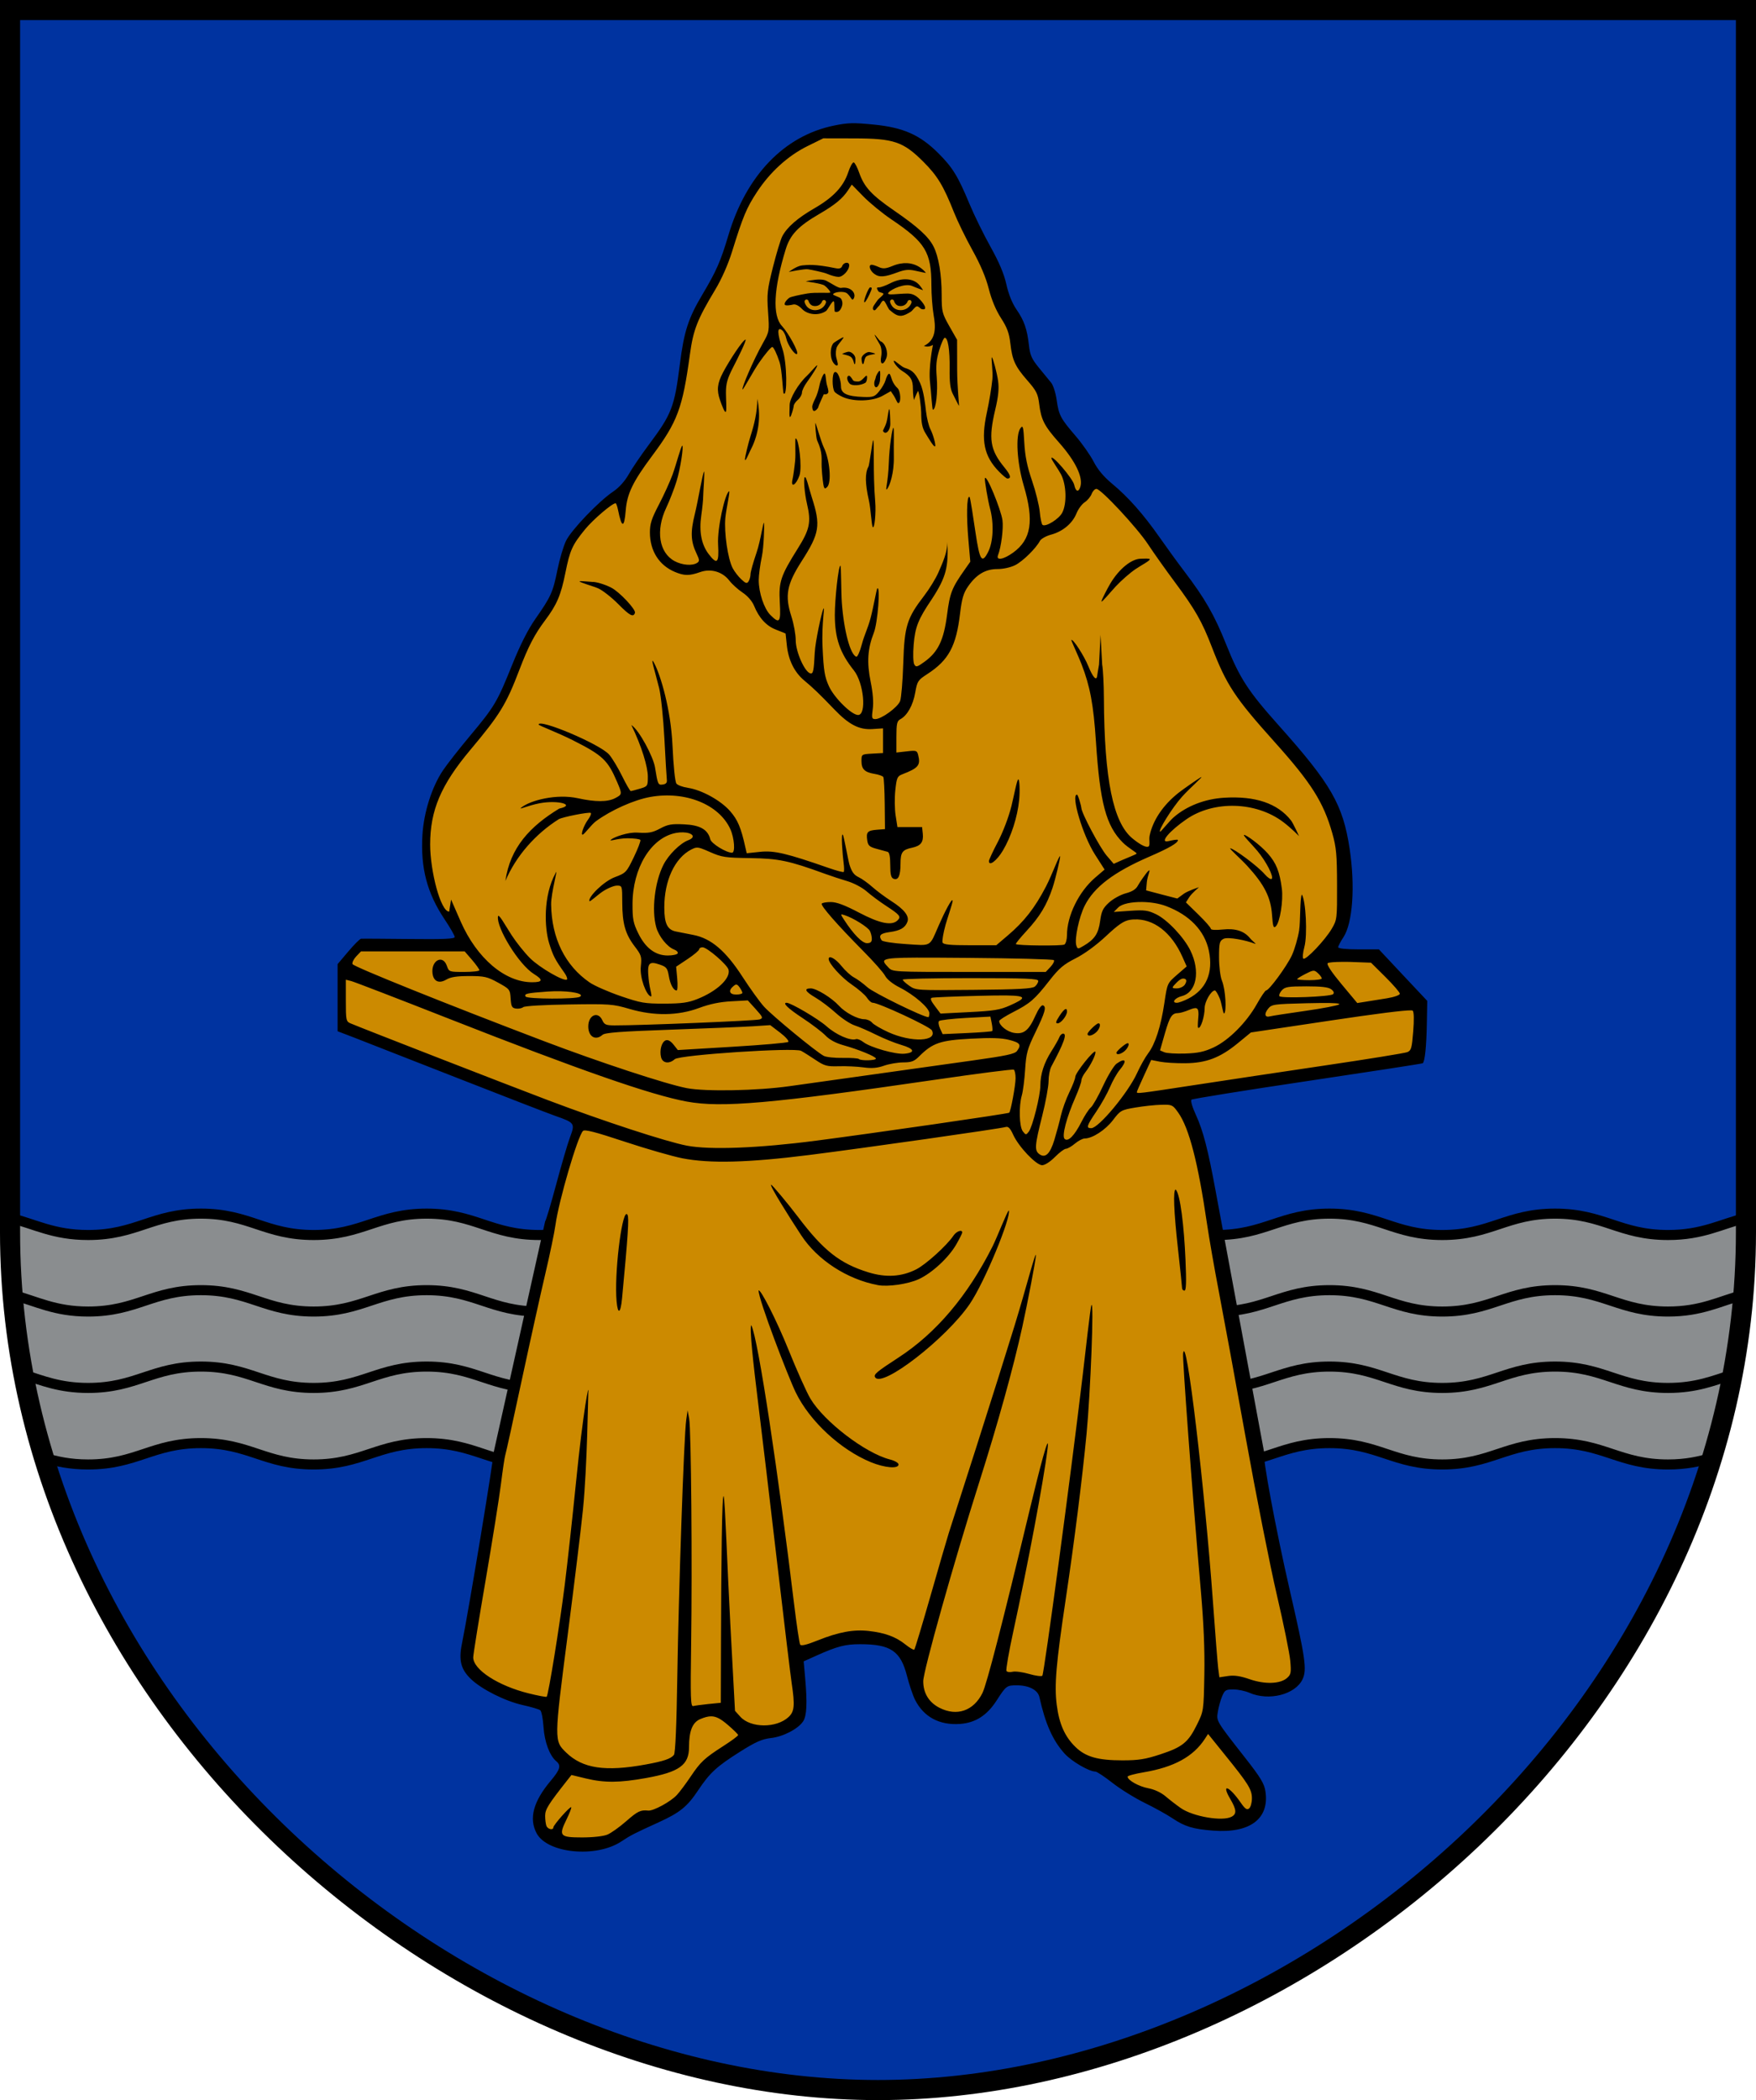
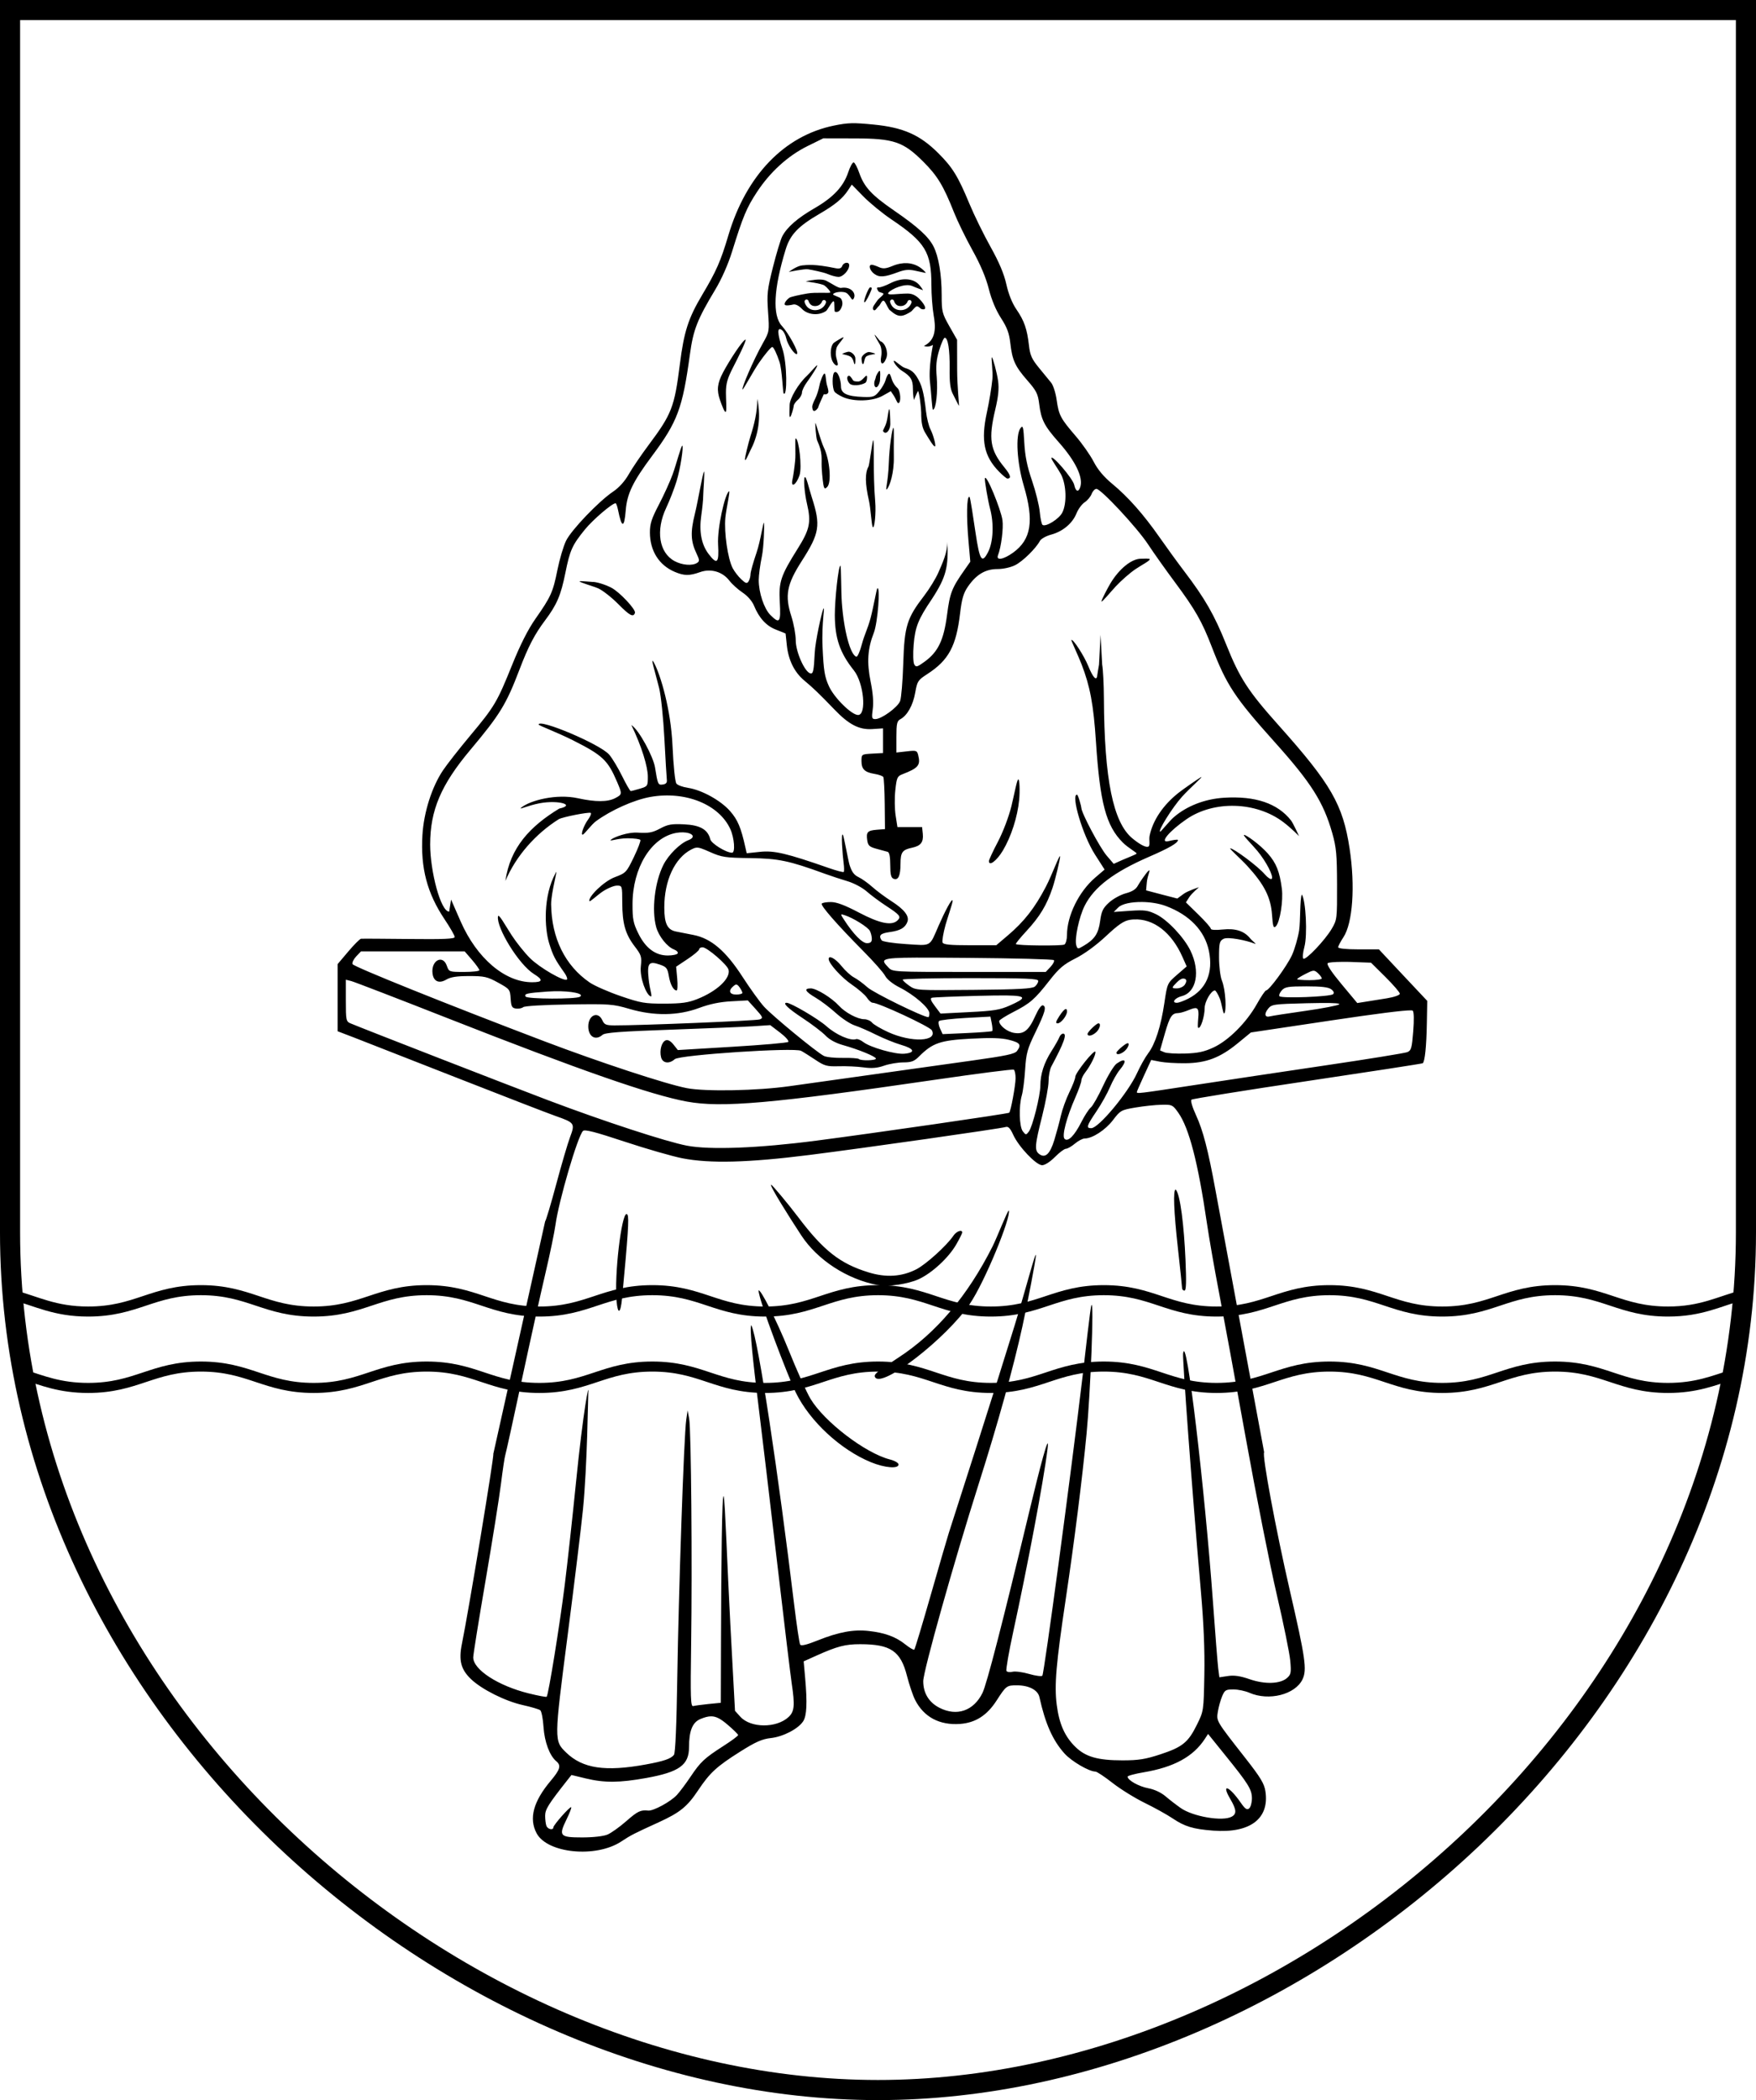
<svg xmlns="http://www.w3.org/2000/svg" xmlns:ns1="http://www.inkscape.org/namespaces/inkscape" xmlns:ns2="http://sodipodi.sourceforge.net/DTD/sodipodi-0.dtd" width="349.357" height="417.571" id="svg2" version="1.1" ns1:version="0.48.5 r10040" ns2:docname="Burtnieki.svg">
  <defs id="defs4" />
  <ns2:namedview id="base" pagecolor="#f6f3f1" bordercolor="#666666" borderopacity="1.0" ns1:pageopacity="0" ns1:pageshadow="2" ns1:zoom="1.4142136" ns1:cx="169.60968" ns1:cy="234.55851" ns1:document-units="px" ns1:current-layer="layer1" showgrid="false" showborder="true" ns1:window-width="1920" ns1:window-height="1017" ns1:window-x="-8" ns1:window-y="-8" ns1:window-maximized="1" ns1:object-nodes="true" ns1:snap-smooth-nodes="true" ns1:snap-global="true" ns1:showpageshadow="false" fit-margin-top="0" fit-margin-left="0" fit-margin-right="0" fit-margin-bottom="0" />
  <g ns1:label="Layer 1" ns1:groupmode="layer" id="layer1" transform="translate(-125.143,-128.934)">
    <g id="g4258">
-       <path ns2:nodetypes="cscscc" ns1:connector-curvature="0" id="path4245" d="m 472.5,130.934 c 0,0 0,148.714 0,243 0,94.286 -87.857,170.571 -172.679,170.571 -84.821,0 -172.679,-76.286 -172.679,-170.571 0,-94.286 0,-243 0,-243 z" style="color:#000000;fill:#0033a0;fill-opacity:1;stroke:none;stroke-width:4;marker:none;visibility:visible;display:inline;overflow:visible;enable-background:accumulate" />
      <g id="g4099">
-         <path id="path4084" transform="translate(124.643,128.434)" d="m 40.469,241.812 c -9.636,0 -12.801,4.25 -22.438,4.25 -6.899,0 -10.513,-2.169 -15.531,-3.406 l 0,2.844 c 0,15.525 2.391,30.555 6.75,44.844 2.471,0.743 5.182,1.344 8.781,1.344 9.636,0 12.801,-4.25 22.438,-4.25 9.636,0 12.801,4.25 22.438,4.25 9.636,0 12.832,-4.25 22.469,-4.25 9.636,0 12.801,4.25 22.438,4.25 9.636,0 12.832,-4.25 22.469,-4.25 9.636,0 12.801,4.25 22.438,4.25 9.636,0 12.832,-4.25 22.469,-4.25 9.636,0 12.801,4.25 22.438,4.25 9.636,0 12.832,-4.25 22.469,-4.25 9.636,0 12.801,4.25 22.438,4.25 9.636,0 12.832,-4.25 22.469,-4.25 9.636,0 12.801,4.25 22.438,4.25 9.636,0 12.801,-4.25 22.438,-4.25 9.636,0 12.832,4.25 22.469,4.25 3.6,0 6.279,-0.601 8.75,-1.344 0.01,-0.003 0.022,0.003 0.031,0 4.358,-14.288 6.719,-29.32 6.719,-44.844 l 0,-2.844 c -5.019,1.238 -8.601,3.406 -15.5,3.406 -9.636,0 -12.832,-4.25 -22.469,-4.25 -9.636,0 -12.801,4.25 -22.438,4.25 -9.636,0 -12.801,-4.25 -22.438,-4.25 -9.636,0 -12.832,4.25 -22.469,4.25 -9.636,0 -12.801,-4.25 -22.438,-4.25 -9.636,0 -12.832,4.25 -22.469,4.25 -9.636,0 -12.801,-4.25 -22.438,-4.25 -9.636,0 -12.832,4.25 -22.469,4.25 -9.636,0 -12.801,-4.25 -22.438,-4.25 -9.636,0 -12.832,4.25 -22.469,4.25 -9.636,0 -12.801,-4.25 -22.438,-4.25 -9.636,0 -12.832,4.25 -22.469,4.25 -9.636,0 -12.801,-4.25 -22.438,-4.25 z" style="color:#000000;fill:#8a8d8f;fill-opacity:1;stroke:#000000;stroke-width:2;stroke-linecap:butt;stroke-linejoin:miter;stroke-miterlimit:4;stroke-opacity:1;stroke-dasharray:none;stroke-dashoffset:0;marker:none;visibility:visible;display:inline;overflow:visible;enable-background:accumulate" ns1:connector-curvature="0" />
        <path ns2:nodetypes="csssssssssssssssccsssssssssssssssc" ns1:connector-curvature="0" id="path4104" transform="translate(124.643,128.434)" d="m 5.188,273.812 c 3.788,1.205 7.226,2.656 12.844,2.656 9.636,0 12.801,-4.25 22.438,-4.25 9.636,0 12.801,4.25 22.438,4.25 9.636,0 12.832,-4.25 22.469,-4.25 9.636,0 12.801,4.25 22.438,4.25 9.636,0 12.832,-4.25 22.469,-4.25 9.636,0 12.801,4.25 22.438,4.25 9.636,0 12.832,-4.25 22.469,-4.25 9.636,0 12.801,4.25 22.438,4.25 9.636,0 12.832,-4.25 22.469,-4.25 9.636,0 12.801,4.25 22.438,4.25 9.636,0 12.832,-4.25 22.469,-4.25 9.636,0 12.801,4.25 22.438,4.25 9.636,0 12.801,-4.25 22.438,-4.25 9.636,0 12.832,4.25 22.469,4.25 5.623,0 9.052,-1.451 12.844,-2.656 m 2.125,-15.844 c -4.75,1.254 -8.313,3.312 -14.969,3.312 -9.636,0 -12.832,-4.25 -22.469,-4.25 -9.636,0 -12.801,4.25 -22.438,4.25 -9.636,0 -12.801,-4.25 -22.438,-4.25 -9.636,0 -12.832,4.25 -22.469,4.25 -9.636,0 -12.801,-4.25 -22.438,-4.25 -9.636,0 -12.832,4.25 -22.469,4.25 -9.636,0 -12.801,-4.25 -22.438,-4.25 -9.636,0 -12.832,4.25 -22.469,4.25 -9.636,0 -12.801,-4.25 -22.438,-4.25 -9.636,0 -12.832,4.25 -22.469,4.25 -9.636,0 -12.801,-4.25 -22.438,-4.25 -9.636,0 -12.832,4.25 -22.469,4.25 -9.636,0 -12.801,-4.25 -22.438,-4.25 -9.636,0 -12.801,4.25 -22.438,4.25 -6.655,0 -10.25,-2.058 -15,-3.312" style="color:#000000;fill:none;stroke:#000000;stroke-width:2;stroke-linecap:butt;stroke-linejoin:miter;stroke-miterlimit:4;stroke-opacity:1;stroke-dasharray:none;stroke-dashoffset:0;marker:none;visibility:visible;display:inline;overflow:visible;enable-background:accumulate" />
      </g>
-       <path ns1:connector-curvature="0" id="path4240" d="m 294.156,153.98 c -8.267,0.518 -15.72,5.844 -19.773,12.969 -3.035,4.7 -3.948,10.329 -6.133,15.398 -2.265,4.899 -5.858,9.228 -6.669,14.698 -1.178,5.847 -0.889,12.369 -4.61,17.355 -2.435,3.418 -4.965,6.83 -7.175,10.409 -1.837,2.366 -4.693,3.683 -6.609,5.969 -2.437,2.548 -5.263,5.111 -5.953,8.758 -0.949,3.542 -1.278,7.379 -3.554,10.404 -3.495,4.558 -5.611,9.913 -7.742,15.208 -2.806,7.274 -9.418,12.226 -13.22,18.904 -4.39,8.489 -4.338,19.525 1.305,27.445 0.672,1.29 1.963,2.488 2.055,3.977 -0.813,1.03 -2.489,0.492 -3.633,0.711 -5.126,0.083 -10.288,-0.141 -15.391,-0.039 -1.534,1.485 -3.163,3.165 -4.258,4.945 0,4.195 0,8.391 0,12.586 15.193,5.81 30.306,11.878 45.5,17.656 1.492,0.491 1.547,2.247 0.898,3.43 -2.053,5.974 -3.446,12.2 -5.343,18.218 -3.334,15.159 -6.842,30.295 -10.069,45.468 -1.877,13.068 -4.216,26.13 -6.495,39.126 -0.527,3.386 2.453,5.719 5.102,7.148 3.011,1.865 6.446,2.654 9.82,3.578 1.583,0.393 1.273,2.451 1.531,3.695 0.168,2.651 0.812,5.472 2.891,7.281 0.965,1.665 -0.962,3.234 -1.836,4.453 -2.169,2.575 -4.301,6.421 -2.344,9.672 1.969,2.685 5.587,3.151 8.688,3.219 3.24,0.054 6.375,-1.033 8.969,-2.953 4.362,-2.544 10.044,-3.641 12.914,-8.148 1.982,-3.337 4.768,-6.112 8.135,-8.06 2.5,-1.642 5.123,-3.36 8.193,-3.557 2.092,-0.603 4.674,-1.532 5.477,-3.734 0.651,-3.651 -0.102,-7.48 -0.312,-11.18 4.067,-1.832 8.262,-4.058 12.883,-3.57 2.933,-0.044 6.399,0.824 7.656,3.781 1.598,3.471 1.63,7.983 4.961,10.438 3.796,2.839 9.861,1.959 12.461,-2.062 1.199,-1.47 1.986,-4.088 4.305,-4.016 2.252,-0.175 5.453,0.53 5.766,3.219 1.103,4.88 3.015,10.293 7.758,12.789 1.09,0.835 2.427,0.935 3.625,1.477 3.473,2.418 6.823,5.027 10.727,6.742 3.226,1.455 5.927,4.178 9.609,4.438 3.696,0.444 8.235,0.822 11.008,-2.086 2.07,-2.509 1.354,-6.3 -0.707,-8.602 -2.389,-3.488 -5.538,-6.542 -7.535,-10.273 -0.527,-1.972 0.382,-4.06 1.109,-5.867 0.852,-1.631 3.121,-0.968 4.555,-0.703 2.345,0.955 4.96,1.537 7.461,0.711 2.246,-0.566 4.435,-2.53 4.07,-5.062 -0.806,-7.302 -2.992,-14.4 -4.421,-21.604 -1.366,-6.895 -3.03,-13.789 -3.712,-20.779 -1.962,-11.56 -4.266,-23.112 -6.36,-34.669 -1.867,-9.36 -3.205,-18.877 -5.539,-28.104 -0.525,-2.558 -2.148,-4.813 -2.555,-7.391 0.222,-1.226 2.023,-0.751 2.899,-1.148 14.408,-2.473 28.975,-4.324 43.351,-6.766 0.817,-3.825 0.538,-7.824 0.688,-11.727 -3.115,-3.305 -6.219,-6.62 -9.312,-9.945 -2.673,-0.187 -5.522,0.388 -8.102,-0.414 -0.777,-0.953 0.649,-2.09 1,-2.992 1.94,-4.208 1.648,-9.068 1.391,-13.602 -0.449,-6.082 -2.012,-12.225 -5.75,-17.156 -4.871,-7.205 -11.862,-12.888 -16.273,-20.453 -2.947,-5.453 -4.528,-11.56 -8.195,-16.602 -3.346,-4.682 -6.758,-9.278 -10.149,-13.958 -2.458,-3.347 -5.516,-6.138 -8.585,-8.854 -2.238,-2.348 -3.339,-5.551 -5.594,-7.914 -2.003,-2.189 -4.026,-4.626 -4.141,-7.734 -0.18,-2.012 -1.141,-3.724 -2.595,-5.119 -1.626,-1.705 -2.96,-3.779 -2.972,-6.198 -0.15,-2.754 -1.447,-5.232 -2.97,-7.476 -1.544,-3.028 -1.723,-6.572 -3.513,-9.517 -2.691,-4.751 -4.929,-9.706 -7.123,-14.698 -2.744,-5.385 -7.822,-10.015 -14.011,-10.906 -2.471,-0.376 -5.011,-0.705 -7.528,-0.633 z" style="fill:#cc8a00;fill-opacity:1" />
+       <path ns1:connector-curvature="0" id="path4240" d="m 294.156,153.98 z" style="fill:#cc8a00;fill-opacity:1" />
      <path ns2:nodetypes="ssssssssssssssssssccccccssssccssssssssssssssccccssssscscsssssscsscssccccscccccsscssssssssccscsssssssccsssscccssscssscsscscsscccccccccccsssssssssssccsssssscsssccccsccssscccsscccsccssssccscssssssssssssscscccsssssssssscssssscsssssscccssssssssscsssssscsssssssssscccsssssssscsssssssscccsssssssssssssscccsssssssssccccccscssssscccssscccsssscccsssssssssssssssssssssssssssssssssscsssssssscssssssssssssssssscssscccccssscccssssssscccccsssccsssssssscscscscsssccsccccsssssssssssssssssssccssssccsssssssscccssssccsssscsscssssssssscssssscsssscsssssssscsssssssssssccssscsssssscssccssscscsssccccssscscssscccsssccsssssssssssscsssssssssssssssscccsssssssscscsssssccssssssccsssssscsscssssssssssscccsssssscssscsssccsccssssssssssssscsssssssssscsssscsssssssssssssssssssssssscsssssssssscssssssssssssssssssssssssssscssssssssssssssssssssssssssssssssssssssccsscscssscscccsccssssssssscscccsccsscsssscccscsccssssssssccscssssssssssssscccsssssscccscccsssssssssssscsssssccsscccsssscscssccccsscssscsssssscsccssssccssssscscssssssssssscsssscsscsscccsssscsssssscsssscscscscccscccscccccssccsssssscsssssssscccccssscccssssssssssssssssssssssssssssssscssssssccsscccscsssssscsscscsscsssssssssssscssssssssssscccsssscscssccssscccssscsssscssssssscscssssssscccssssccsccsccssssccssssscc" ns1:connector-curvature="0" id="path3957" d="m 294.553,153.437 c -1.14,0.03 -2.126,0.185 -3.526,0.473 -9.857,2.025 -17.435,9.91 -20.975,21.818 -1.538,5.172 -2.396,7.114 -5.173,11.777 -2.812,4.721 -3.658,7.359 -4.484,13.898 -1.066,8.443 -1.604,9.85 -6.157,15.942 -1.512,2.023 -3.312,4.663 -3.998,5.876 -0.789,1.396 -1.934,2.668 -3.117,3.462 -2.838,1.904 -8.296,7.598 -9.363,9.772 -0.521,1.062 -1.294,3.684 -1.724,5.825 -0.89,4.424 -1.291,5.303 -4.369,9.695 -1.475,2.105 -3.021,5.156 -4.624,9.133 -2.999,7.442 -3.495,8.286 -8.341,14.077 -2.164,2.585 -4.606,5.697 -5.429,6.923 -2.218,3.308 -3.818,8.345 -4.088,12.863 -0.391,6.549 0.926,11.548 4.42,16.772 1.103,1.65 2.005,3.226 2.005,3.5 0,0.379 -2.169,0.47 -9.095,0.396 -5.002,-0.054 -9.296,-0.08 -9.542,-0.051 -0.246,0.029 -1.395,1.184 -2.555,2.555 l -2.108,2.491 0,6.668 0,6.681 3.372,1.29 c 1.855,0.713 11.006,4.299 20.336,7.958 9.33,3.659 18.159,7.075 19.621,7.588 3.849,1.35 3.943,1.475 2.912,4.228 -0.472,1.261 -1.708,5.474 -2.746,9.35 -1.038,3.877 -2.034,7.207 -2.21,7.396 l -10.308,46.228 c 0.221,0.221 -4.877,31.031 -6.246,37.759 -0.673,3.308 -0.204,5.101 1.814,7.026 2.147,2.048 6.816,4.384 10.321,5.161 1.65,0.366 3.197,0.824 3.449,1.022 0.252,0.198 0.545,1.694 0.651,3.321 0.194,2.976 1.217,5.722 2.542,6.821 1.007,0.836 0.772,1.652 -1.099,3.87 -3.48,4.127 -4.389,7.516 -2.81,10.462 2.141,3.993 11.801,4.933 16.81,1.635 1.973,-1.299 2.589,-1.606 7.473,-3.832 4.22,-1.924 5.677,-3.107 7.83,-6.336 2.341,-3.51 3.691,-4.758 8.405,-7.728 3.079,-1.94 4.345,-2.491 6.08,-2.682 2.443,-0.269 5.436,-1.824 6.425,-3.334 0.719,-1.097 0.84,-3.618 0.396,-8.622 l -0.294,-3.296 2.44,-1.099 c 4.234,-1.9 5.822,-2.315 8.814,-2.312 6.043,0.005 8.036,1.349 9.299,6.297 0.455,1.781 1.188,3.939 1.622,4.79 1.733,3.397 4.856,5.06 8.942,4.765 3.052,-0.221 5.353,-1.686 7.255,-4.637 1.909,-2.961 2.021,-3.04 4.037,-3.04 2.403,0 4.182,0.923 4.496,2.35 1.163,5.277 2.648,8.612 4.995,11.215 1.402,1.555 4.872,3.58 6.144,3.589 0.297,0.002 1.829,1.023 3.411,2.261 1.582,1.238 4.47,3.024 6.412,3.973 1.942,0.949 4.421,2.323 5.505,3.053 2.438,1.641 4.095,2.146 8.111,2.453 7.314,0.558 11.201,-2.361 10.385,-7.805 -0.232,-1.548 -0.953,-2.743 -4.049,-6.693 -5.81,-7.413 -5.719,-7.262 -5.416,-9.159 0.145,-0.906 0.523,-2.275 0.843,-3.04 0.526,-1.26 0.736,-1.38 2.248,-1.38 0.918,0 2.345,0.299 3.181,0.664 3.876,1.695 9.133,0.359 10.577,-2.682 0.903,-1.901 0.575,-4.188 -2.516,-17.602 -2.803,-12.164 -5.579,-27.056 -5.122,-27.527 l -9.657,-51.976 c -1.489,-8.123 -2.497,-12.01 -3.896,-15.047 -0.742,-1.61 -1.124,-2.904 -0.907,-3.091 0.206,-0.177 10.583,-1.847 23.057,-3.704 12.474,-1.858 22.796,-3.448 22.942,-3.538 0.431,-0.266 0.75,-3.343 0.83,-8.022 l 0.077,-4.381 -4.816,-5.122 -4.803,-5.122 -4.049,0 c -2.481,0 -4.049,-0.165 -4.049,-0.422 0,-0.23 0.467,-1.122 1.035,-1.98 1.857,-2.805 2.377,-10.153 1.239,-17.628 -1.335,-8.771 -3.688,-12.844 -14.128,-24.526 -6.08,-6.803 -7.75,-9.383 -10.411,-16.031 -2.367,-5.915 -4.233,-9.165 -8.38,-14.613 -1.289,-1.694 -3.497,-4.731 -4.905,-6.745 -3.197,-4.571 -6.233,-8 -9.427,-10.641 -1.662,-1.374 -2.868,-2.821 -3.679,-4.394 -0.664,-1.288 -2.279,-3.587 -3.589,-5.11 -2.996,-3.481 -3.335,-4.117 -3.768,-7.179 -0.194,-1.37 -0.682,-2.902 -1.086,-3.398 -0.404,-0.496 -1.501,-1.831 -2.44,-2.976 -1.415,-1.726 -1.759,-2.484 -1.98,-4.433 -0.371,-3.275 -0.939,-4.909 -2.491,-7.166 -0.856,-1.245 -1.575,-3.049 -2.005,-4.982 -0.465,-2.092 -1.434,-4.387 -3.142,-7.447 -1.359,-2.434 -3.256,-6.292 -4.203,-8.571 -2.279,-5.486 -3.359,-7.24 -6.208,-10.079 -3.641,-3.628 -6.958,-5.095 -12.812,-5.672 -2.013,-0.198 -3.306,-0.298 -4.445,-0.268 z m 89.072,160.4 c -0.257,1.593 -0.912,3.858 -1.456,5.033 -1.012,2.185 -4.543,7 -5.135,7 -0.181,0 -1.004,1.214 -1.839,2.708 -2.045,3.657 -5.623,7.234 -8.61,8.622 -1.86,0.865 -3.111,1.132 -5.659,1.214 -1.799,0.058 -3.661,-0.052 -4.139,-0.255 l -0.856,-0.37 0.971,-3.398 c 0.981,-3.385 1.406,-4.012 2.657,-4.024 0.366,-0.003 1.296,-0.272 2.082,-0.6 1.593,-0.666 1.942,-0.516 1.942,0.843 0,0.511 -0.264,2.555 -0.063,2.68 0.486,0.3 1.289,-2.275 1.289,-3.932 0,-1.264 1.297,-3.487 2.031,-3.487 0.184,0 0.632,0.737 0.996,1.648 0.364,0.911 0.634,3.06 0.856,2.923 0.487,-0.301 0.325,-4.627 -0.46,-6.563 -0.308,-0.76 -0.562,-2.818 -0.562,-4.586 0,-2.86 0.099,-3.26 0.881,-3.679 0.886,-0.474 4.623,0.318 6.13,0.919 0.738,0.294 -0.314,-0.399 -0.841,-1.046 -1.179,-1.449 -2.916,-2 -5.429,-1.737 -1.447,0.151 -2.376,0.09 -2.376,-0.153 0,-0.22 -1.112,-1.491 -2.478,-2.823 l -2.478,-2.414 0.69,-1.073 c 0.479,-0.731 1.908,-1.947 1.908,-1.947 0,0 -2.241,0.733 -3.02,1.309 l -1.29,0.945 -3.104,-0.805 -3.104,-0.818 0.141,-1.571 c 0.116,-1.41 0.917,-2.807 0.318,-2.31 -0.367,0.304 -1.78,2.328 -2.081,2.91 -0.383,0.741 -1.108,1.206 -2.427,1.558 -1.036,0.277 -2.538,1.109 -3.334,1.839 -1.209,1.11 -1.497,1.712 -1.763,3.679 -0.337,2.491 -1.087,3.624 -3.257,4.905 -1.183,0.699 -1.234,0.702 -1.482,-0.077 -0.391,-1.232 0.551,-5.679 1.673,-7.894 1.886,-3.722 5.798,-6.68 12.838,-9.734 4,-1.735 5.71,-2.734 5.71,-3.308 0,-0.203 -1.226,0.051 -1.788,0.192 -2.139,0.537 0.206,-2.092 3.513,-4.356 5.464,-3.741 13.806,-3.49 19.199,0.562 1.649,1.239 3.172,2.818 3.172,2.818 0,0 -1.184,-2.595 -1.601,-3.124 -2.673,-3.398 -7.105,-4.897 -13.323,-4.509 -3.845,0.24 -7.471,1.654 -10.053,3.922 -0.806,0.708 -2.501,2.823 -2.644,2.823 -0.581,0 2.364,-4.744 4.343,-6.949 1.65,-1.838 4.51,-4.266 3.719,-3.856 -0.377,0.195 -3.479,2.339 -4.396,3.064 -3.094,2.446 -5.141,5.486 -5.774,8.546 -0.171,0.827 0.165,1.953 -0.24,2.156 -0.578,0.289 -2.031,-0.668 -3.197,-1.632 -3.834,-3.172 -5.573,-11.739 -5.659,-27.796 -0.015,-2.81 -0.17,-5.845 -0.345,-6.745 l -0.319,-5.927 -0.307,5.927 c -0.164,0.899 -0.326,1.911 -0.37,2.248 -0.142,1.077 -0.861,0.271 -1.776,-1.98 -0.808,-1.989 -3.045,-5.475 -3.36,-5.161 -0.07,0.07 1.349,3.067 2.018,4.79 1.71,4.405 2.392,8.058 2.874,15.392 0.802,12.207 2.006,16.747 5.339,20.08 1.117,1.117 2.86,2.026 2.746,2.21 -0.114,0.184 -1.896,0.841 -2.836,1.265 l -1.712,0.766 -1.392,-1.622 c -1.357,-1.578 -5.046,-8.521 -5.046,-9.504 0,-0.271 -0.644,-2.631 -0.869,-2.631 -1.242,0 1.097,8.029 3.577,11.905 l 1.916,2.989 -1.852,1.584 c -3.266,2.792 -5.633,7.6 -5.633,11.458 0,0.845 -0.23,1.69 -0.511,1.865 -0.491,0.306 -9.333,0.224 -9.657,-0.089 -0.087,-0.084 0.853,-1.24 2.082,-2.568 2.693,-2.908 4.051,-5.163 5.212,-8.61 0.562,-1.667 1.562,-5.9 1.505,-6.254 -0.084,-0.525 -1.575,3.618 -2.821,6.011 -2.202,4.228 -4.334,6.949 -7.588,9.708 l -2.287,1.942 -5.237,0 c -4.011,0 -5.293,-0.129 -5.454,-0.549 -0.116,-0.302 0.15,-1.888 0.6,-3.513 0.333,-1.202 1.406,-4.312 1.405,-4.735 -3.5e-4,-0.917 -1.637,2.276 -2.798,4.94 -1.856,4.261 -1.309,3.958 -6.476,3.628 -2.579,-0.165 -4.684,-0.495 -4.854,-0.754 -0.643,-0.976 -0.245,-1.375 1.622,-1.635 2.115,-0.295 3.064,-0.849 3.513,-2.044 0.421,-1.121 -0.619,-2.462 -3.181,-4.1 -1.223,-0.782 -2.925,-2.046 -3.781,-2.81 -0.856,-0.765 -2.095,-1.653 -2.759,-1.967 -0.899,-0.426 -1.366,-1.058 -1.814,-2.504 -0.225,-0.726 -1.1,-5.584 -1.295,-5.894 -0.438,-0.696 -0.074,4.016 0.133,5.561 0.119,0.885 0.132,1.695 0.025,1.801 -0.107,0.107 -1.425,-0.244 -2.925,-0.766 -8.429,-2.936 -10.891,-3.518 -13.681,-3.232 l -2.695,0.281 -0.268,-1.175 c -0.875,-3.941 -1.523,-5.479 -3.053,-7.217 -1.869,-2.123 -5.642,-4.201 -8.38,-4.611 -0.993,-0.149 -2.017,-0.521 -2.274,-0.83 -0.279,-0.336 -0.597,-3.414 -0.792,-7.626 -0.333,-7.173 -2.37,-13.944 -3.625,-16.308 -0.976,-1.838 0.182,1.725 0.981,4.978 0.356,1.45 0.822,5.955 1.035,10.002 0.213,4.047 0.428,7.726 0.485,8.175 0.073,0.573 -0.157,0.855 -0.792,0.945 -0.954,0.136 -1.017,0.004 -1.558,-3.398 -0.335,-2.102 -3.154,-7.437 -4.711,-8.433 2.099,4.328 3.28,8.349 3.28,10.272 0,1.869 -0.029,1.927 -1.571,2.389 -0.869,0.26 -1.691,0.473 -1.827,0.473 -0.136,0 -0.911,-1.334 -1.712,-2.964 -0.801,-1.63 -1.957,-3.551 -2.568,-4.266 -1.79,-2.096 -14.055,-7.25 -14.049,-5.991 8.2e-4,0.186 3.774,1.587 6.806,3.117 5.94,2.998 6.944,3.946 8.801,8.277 1.044,2.436 1.034,2.505 -0.396,3.245 -1.49,0.771 -3.911,0.776 -7.383,0.013 -4.28,-0.941 -9.44,0.415 -11.226,1.812 -0.85,0.665 1.144,-0.363 3.663,-0.828 3.63,-0.671 7.209,0.331 3.832,1.073 -5.768,3.506 -9.771,7.728 -10.71,14.395 2.115,-5.001 6.044,-9.407 10.62,-12.287 0.723,-0.432 6.006,-1.471 6.361,-1.252 0.174,0.107 -0.087,0.733 -0.575,1.392 -0.756,1.023 -1.501,3.015 -1.025,2.927 0.357,-0.066 1.686,-1.966 2.647,-2.672 2.996,-2.199 7.559,-4.238 10.794,-4.816 6.952,-1.242 13.678,1.459 15.929,6.387 0.805,1.763 1.018,4.701 0.345,4.701 -1.17,0 -4.116,-1.817 -4.33,-2.67 -0.489,-1.949 -2.023,-2.824 -5.199,-2.976 -2.486,-0.119 -3.221,-8.1e-4 -4.777,0.83 -1.538,0.821 -2.275,0.955 -4.496,0.818 -1.969,-0.122 -4.603,0.871 -5.209,1.34 -0.766,0.592 1.075,-0.228 3.254,-0.216 1.279,0.007 2.407,0.156 2.516,0.332 0.109,0.176 -0.477,1.712 -1.303,3.423 -1.455,3.012 -1.575,3.149 -3.768,3.973 -2.264,0.851 -5.348,3.96 -5.07,4.763 0.081,0.234 1.603,-1.21 2.592,-1.876 0.989,-0.666 2.286,-1.201 2.874,-1.201 1.065,0 1.064,0.011 1.073,3.372 0.011,4.169 0.604,6.26 2.465,8.699 1.333,1.747 1.433,2.05 1.226,3.998 -0.239,2.249 1.07,5.658 1.966,5.951 0.412,0.135 -0.188,-1.291 -0.408,-3.435 -0.329,-3.207 0.021,-3.645 2.248,-2.874 1.291,0.447 1.502,0.718 1.763,2.248 0.291,1.707 0.924,2.887 1.558,2.887 0.176,0 0.233,-1.064 0.115,-2.363 l -0.217,-2.363 2.299,-1.533 c 1.263,-0.839 2.287,-1.706 2.287,-1.929 0,-0.223 0.308,-0.396 0.677,-0.396 0.897,0 4.899,3.447 5.161,4.445 0.45,1.722 -2.295,4.298 -6.221,5.85 -1.821,0.72 -3.122,0.9 -6.566,0.907 -3.896,0.007 -4.689,-0.131 -8.699,-1.507 -2.43,-0.834 -5.202,-2.051 -6.157,-2.708 -4.872,-3.352 -7.556,-8.79 -7.651,-15.495 -0.033,-2.307 1.473,-7.516 0.917,-6.301 -2.554,4.609 -2.236,11.047 -1.3,14.042 0.765,2.448 1.146,3.187 3.027,5.838 0.424,0.597 0.649,1.19 0.511,1.328 -0.509,0.509 -5.445,-2.336 -7.358,-4.241 -1.084,-1.08 -2.73,-3.139 -3.666,-4.586 -1.385,-2.14 -2.6,-4.417 -2.707,-3.688 -0.324,2.214 4.14,9.565 7.177,11.442 1.863,1.151 1.744,1.622 -0.396,1.622 -5.384,0 -10.983,-4.758 -14.192,-12.058 l -1.917,-4.374 -0.382,2.392 c -1.711,0 -3.781,-8.109 -3.781,-13.347 0,-6.785 2.143,-11.847 7.984,-18.803 5.92,-7.05 7.14,-9.045 9.772,-15.942 1.77,-4.638 3.033,-7.058 5.084,-9.785 2.375,-3.158 3.165,-5.018 4.062,-9.478 0.909,-4.519 1.357,-5.518 3.896,-8.635 1.584,-1.944 5.409,-5.212 6.093,-5.212 0.121,0 0.338,0.598 0.485,1.328 0.737,3.663 1.244,3.686 1.533,0.089 0.267,-3.322 1.427,-5.711 5.237,-10.819 5.078,-6.809 6.064,-9.463 7.537,-20.221 0.668,-4.883 1.469,-6.917 5.033,-12.838 1.262,-2.097 2.558,-5.019 3.347,-7.562 2.168,-6.987 2.883,-8.703 4.943,-11.841 2.625,-3.998 6.174,-7.223 10.066,-9.146 l 3.142,-1.546 6.157,0.013 c 7.888,0.017 9.742,0.641 13.757,4.65 2.802,2.797 3.981,4.743 6.106,10.091 0.689,1.734 2.328,5.103 3.653,7.485 1.596,2.869 2.696,5.469 3.257,7.703 0.544,2.161 1.42,4.241 2.427,5.799 1.211,1.873 1.629,3.01 1.852,4.982 0.384,3.394 0.948,4.621 3.398,7.422 1.79,2.046 2.101,2.653 2.35,4.688 0.382,3.116 1.01,4.348 3.909,7.613 3.312,3.732 4.87,6.962 4.266,8.865 -0.364,1.146 -0.911,0.957 -1.214,-0.422 -0.275,-1.25 -4.505,-6.168 -4.535,-5.288 -0.009,0.274 1.443,2.311 1.916,3.219 1.071,2.055 1.19,5.785 0.243,7.613 -0.647,1.25 -3.227,2.861 -3.909,2.44 -0.191,-0.118 -0.444,-1.281 -0.562,-2.58 -0.118,-1.3 -0.814,-4.098 -1.546,-6.234 -0.968,-2.823 -1.386,-4.882 -1.533,-7.537 -0.178,-3.217 -0.273,-3.561 -0.766,-2.887 -1.018,1.393 -0.704,6.83 0.664,11.445 2.07,6.98 1.488,10.68 -2.108,13.285 -1.924,1.393 -3.459,1.656 -3.015,0.511 0.632,-1.626 1.102,-5.336 0.881,-6.949 -0.284,-2.083 -3.281,-9.443 -3.5,-8.303 -0.079,0.412 0.633,4.528 1.022,5.965 0.816,3.016 0.65,6.677 -0.396,8.699 -1.212,2.344 -1.659,1.653 -2.478,-3.832 -0.421,-2.822 -1.044,-7.056 -1.201,-7.153 -0.594,-0.367 -0.603,4.222 -0.23,8.469 l 0.383,4.407 -1.111,1.584 c -2.579,3.664 -2.941,4.594 -3.513,8.98 -0.656,5.036 -1.776,7.369 -4.458,9.312 -1.512,1.095 -1.725,1.151 -2.069,0.536 -0.216,-0.386 -0.268,-2.102 -0.115,-3.934 0.292,-3.496 0.908,-5.043 3.602,-9.018 2.957,-4.519 3.303,-6.452 3.113,-11.43 0.005,2.163 -1.002,4.288 -1.81,6.142 -0.516,1.183 -1.789,3.254 -2.823,4.599 -3.433,4.462 -3.921,6.035 -4.151,13.387 -0.111,3.535 -0.393,6.935 -0.626,7.549 -0.468,1.235 -3.699,3.589 -4.931,3.589 -0.706,0 -0.759,-0.212 -0.511,-2.018 0.18,-1.312 0.03,-3.187 -0.422,-5.403 -0.79,-3.874 -0.603,-6.609 0.639,-9.759 0.768,-1.948 1.344,-9.456 0.677,-8.788 -0.148,0.148 -0.766,3.765 -1.325,5.853 -0.62,2.316 -1.203,3.209 -1.754,5.285 -0.373,1.404 -0.861,2.499 -1.086,2.427 -1.198,-0.381 -2.476,-5.169 -2.887,-10.768 -0.154,-2.094 -0.118,-7.332 -0.281,-7.332 -0.402,0 -1.119,6.753 -1.111,9.81 0.012,4.615 1.012,7.537 3.781,10.998 1.983,2.478 2.59,8.878 0.843,8.878 -1.284,0 -4.737,-3.405 -5.787,-5.697 -0.867,-1.893 -1.056,-3.068 -1.277,-7.766 -0.239,-5.067 0.611,-8.657 0.115,-7.537 -0.298,0.674 -1.559,6.333 -1.673,8.648 -0.174,3.533 -0.306,4.191 -0.843,4.088 -1.126,-0.217 -2.938,-4.269 -2.938,-6.578 0,-1.139 -0.388,-3.285 -0.869,-4.777 -1.332,-4.135 -0.924,-6.33 2.069,-10.998 3.546,-5.531 3.8,-7.072 2.005,-12.646 -0.568,-1.764 -1.121,-4.295 -1.405,-4.011 -0.284,0.284 -0.047,3.205 0.434,5.25 0.863,3.663 0.575,5.103 -1.827,8.929 -3.406,5.425 -3.808,6.613 -3.577,10.666 0.23,4.04 -0.028,4.392 -1.878,2.542 -1.247,-1.247 -2.312,-4.426 -2.312,-6.936 0,-0.956 0.282,-3.079 0.626,-4.714 0.386,-1.833 0.51,-6.197 0.424,-6.619 -0.122,-0.597 -0.664,3.47 -1.484,5.866 -0.654,1.911 -1.197,3.842 -1.201,4.292 -0.003,0.45 -0.174,1.087 -0.383,1.418 -0.321,0.507 -0.558,0.442 -1.469,-0.409 -0.595,-0.556 -1.358,-1.554 -1.699,-2.21 -0.968,-1.861 -1.727,-7.078 -1.456,-10.002 0.166,-1.795 1.025,-5.459 0.728,-5.276 -0.804,0.497 -2.361,7.309 -2.172,10.589 0.213,3.688 -0.193,4.099 -1.878,1.891 -1.436,-1.882 -1.933,-4.456 -1.469,-7.664 0.21,-1.454 0.386,-3.196 0.383,-3.87 -0.002,-0.754 0.35,-5.117 0.157,-4.851 -0.285,0.393 -1.218,5.996 -1.817,8.403 -0.909,3.651 -0.827,5.45 0.345,7.907 0.605,1.269 0.609,1.511 0.089,1.839 -0.962,0.608 -2.957,0.448 -4.458,-0.358 -3.108,-1.667 -3.806,-6.094 -1.673,-10.602 0.666,-1.408 1.586,-3.768 2.044,-5.25 0.815,-2.637 1.443,-7.054 1.153,-7.1 -0.231,-0.036 -1.213,3.762 -1.932,5.733 -0.501,1.374 -1.715,4.054 -2.708,5.953 -1.473,2.816 -1.808,3.84 -1.801,5.582 0.015,3.672 1.83,6.521 4.995,7.843 1.839,0.768 2.877,0.775 4.982,0.026 2.138,-0.762 4.46,-0.093 5.825,1.686 0.542,0.706 1.722,1.774 2.631,2.376 0.991,0.656 1.901,1.703 2.274,2.606 1.029,2.494 2.462,4.043 4.42,4.79 1.016,0.388 1.855,0.728 1.865,0.754 0.01,0.026 0.117,1.054 0.243,2.287 0.304,2.979 1.506,5.416 3.474,7.051 1.748,1.452 3.053,2.699 5.991,5.761 2.873,2.994 4.929,4.066 7.537,3.896 l 2.146,-0.141 0,2.453 0,2.453 -2.146,0.115 c -2.134,0.123 -2.146,0.13 -2.146,1.482 0,1.615 0.637,2.231 2.631,2.555 0.812,0.132 1.587,0.412 1.712,0.613 0.125,0.202 0.252,2.618 0.281,5.365 l 0.051,4.995 -1.622,0.128 c -1.874,0.154 -2.146,0.465 -1.903,2.12 0.15,1.025 0.438,1.287 1.865,1.673 0.93,0.252 1.916,0.521 2.197,0.6 0.337,0.095 0.511,0.999 0.511,2.631 0,1.895 0.164,2.529 0.664,2.721 0.939,0.36 1.372,-0.587 1.38,-2.989 0.007,-2.294 0.354,-2.772 2.325,-3.193 1.701,-0.364 2.267,-1.088 2.108,-2.746 l -0.141,-1.354 -2.453,0 -2.453,0 -0.358,-2.287 c -0.199,-1.253 -0.226,-3.518 -0.064,-5.033 0.266,-2.482 0.398,-2.789 1.38,-3.168 3.216,-1.24 3.679,-1.796 3.168,-3.832 -0.227,-0.903 -0.387,-0.953 -2.287,-0.728 l -2.044,0.23 0,-3.104 c 0,-2.653 0.119,-3.165 0.792,-3.526 1.367,-0.732 2.509,-2.769 2.951,-5.276 0.402,-2.281 0.536,-2.488 2.414,-3.704 4.245,-2.751 5.742,-5.532 6.515,-12.084 0.343,-2.903 0.682,-4.028 1.571,-5.314 1.662,-2.402 3.471,-3.474 5.863,-3.474 1.168,0 2.649,-0.332 3.551,-0.792 1.513,-0.772 4.087,-3.299 4.892,-4.803 0.224,-0.418 1.231,-0.983 2.235,-1.252 2.318,-0.62 4.25,-2.24 5.046,-4.228 0.341,-0.853 1.082,-1.848 1.635,-2.21 0.553,-0.362 1.17,-1.11 1.38,-1.661 0.209,-0.55 0.636,-0.996 0.945,-0.996 0.913,0 8.1,7.715 10.283,11.037 1.108,1.686 3.526,5.089 5.365,7.562 4.032,5.422 5.369,7.783 7.332,12.876 2.902,7.527 4.58,10.065 12.429,18.803 7.339,8.171 9.764,11.994 11.522,18.19 0.796,2.803 0.93,4.262 0.945,10.219 0.018,6.798 1.6e-4,6.989 -1.06,8.788 -1.331,2.26 -5.126,6.254 -5.633,5.94 -0.214,-0.133 -0.125,-1.138 0.204,-2.376 0.622,-2.337 0.287,-9.183 -0.517,-10.38 -0.395,0.664 -0.274,5.453 -0.531,7.046 z M 294.949,161.229 c -0.242,0.041 -0.697,0.887 -1.06,1.98 -0.936,2.817 -2.966,4.976 -6.719,7.141 -3.355,1.935 -5.461,3.768 -6.4,5.582 -0.329,0.636 -1.164,3.398 -1.852,6.131 -1.131,4.494 -1.219,5.34 -0.971,8.878 0.27,3.851 0.253,3.957 -0.996,6.17 -1.957,3.467 -4.314,9.022 -4.075,9.261 0.119,0.119 2.109,-3.632 3.296,-5.339 1.187,-1.707 2.363,-3.104 2.619,-3.104 0.256,0 0.897,1.334 1.431,2.964 0.534,1.63 0.655,6.046 0.83,6.259 0.725,0.881 0.714,-6.027 -0.243,-8.839 -1.066,-3.134 -1.082,-4.558 -0.038,-3.692 0.307,0.255 0.666,0.958 0.792,1.571 0.271,1.322 1.781,3.482 2.159,3.104 0.367,-0.367 -1.759,-4.204 -3.002,-5.531 -1.94,-2.072 -1.679,-7.4 0.741,-15.265 0.897,-2.914 2.478,-4.579 6.706,-7.038 3.113,-1.81 4.614,-3.048 5.723,-4.739 l 0.715,-1.086 2.299,2.35 c 1.267,1.295 3.771,3.35 5.569,4.56 6.765,4.552 7.971,6.528 7.971,13.055 0,1.908 0.205,4.601 0.447,5.991 0.374,2.146 0.644,4.917 -1.942,6.119 0.921,0.391 1.805,-0.204 1.805,-0.204 0,0 -0.933,4.48 -0.578,7.472 0.233,1.967 0.408,5.416 0.575,5.416 0.614,0 1.002,-3.652 0.754,-6.489 -0.195,-2.226 -0.073,-3.492 0.498,-5.365 0.411,-1.349 0.903,-2.453 1.099,-2.453 0.642,0 1.02,2.384 0.971,6.144 -0.035,2.718 0.129,4.046 0.626,5.007 0.372,0.719 1.181,2.389 1.239,2.389 0.058,0 -0.363,-3.786 -0.37,-7.102 l -0.013,-6.029 -1.533,-2.695 c -1.438,-2.53 -1.533,-2.921 -1.533,-6.17 0,-4.114 -0.608,-7.733 -1.635,-9.721 -1.004,-1.943 -3.097,-3.854 -7.856,-7.128 -4.453,-3.063 -5.923,-4.654 -6.911,-7.485 -0.371,-1.063 -0.86,-1.994 -1.086,-2.069 -0.014,-0.005 -0.035,-0.003 -0.051,0 z m -1.431,19.953 c -0.31,0.03 -0.668,0.248 -0.818,0.639 -0.181,0.473 -0.564,0.601 -1.367,0.434 -4.153,-0.86 -5.532,-0.645 -6.604,-0.549 -1.072,0.096 -2.657,1.29 -2.657,1.29 0,0 3.069,-0.619 3.781,-0.524 0.712,0.095 3.171,0.608 3.883,0.92 0.713,0.312 1.704,0.582 2.197,0.6 0.896,0.033 2.159,-1.326 2.159,-2.312 0,-0.376 -0.264,-0.529 -0.575,-0.498 z m 12.084,0.077 c -0.838,-0.042 -1.814,0.109 -2.938,0.575 -1.312,0.544 -1.879,0.571 -2.682,0.204 -0.559,-0.255 -1.191,-0.46 -1.405,-0.46 -0.731,0 -0.398,1.167 0.524,1.827 1.001,0.717 2.024,0.648 4.714,-0.358 1.303,-0.487 2.156,-0.567 3.372,-0.294 1.279,0.287 2.172,0.46 2.172,0.46 0,0 -1.242,-1.827 -3.755,-1.954 z m -0.358,3.206 c -0.934,0.006 -1.966,0.276 -2.976,0.792 -0.881,0.45 -1.887,0.818 -2.235,0.818 -0.52,0 -0.539,0.128 -0.141,0.766 0.172,0.275 1.013,0.285 1.009,0.524 -0.005,0.307 -0.913,0.856 -1.239,1.354 -0.437,0.667 -1.08,1.348 -0.792,1.763 0.35,0.505 0.704,-0.356 1.137,-0.715 0.279,-0.231 0.576,-1.155 0.945,-1.035 0.311,0.101 0.673,1.157 1.124,1.788 1.02,0.895 1.672,1.28 2.427,1.201 0.503,-0.053 1.051,-0.317 1.788,-0.766 0.452,-0.276 0.832,-1.019 1.252,-1.111 0.315,-0.07 0.7,0.462 0.894,0.524 1.135,0.36 0.979,-0.574 -0.319,-1.929 -0.76,-0.793 -1.501,-1.137 -2.414,-1.137 -1.976,0 -4.368,0.488 -3.794,-0.204 0.573,-0.69 3.326,-1.928 4.726,-1.29 0.66,0.301 2.146,0.83 2.146,0.83 0,0 -0.501,-0.903 -1.137,-1.418 -0.623,-0.505 -1.467,-0.76 -2.401,-0.754 z m -16.887,0.051 c -1.309,-0.043 -2.912,0.37 -2.912,0.37 0,0 3.148,0.41 3.73,0.818 0.496,0.347 1.246,1.216 1.137,1.392 -0.109,0.176 -2.866,-0.094 -4.535,0.192 -1.668,0.285 -3.269,0.656 -3.551,0.83 -0.445,0.275 -1.187,1.109 -0.92,1.431 0.19,0.229 1.267,0.032 1.635,-0.064 0.459,-0.12 1.136,0.216 1.737,0.856 1.146,1.22 3.394,1.417 4.816,0.422 0.304,-0.213 1.109,-1.874 1.482,-1.929 0.29,-0.043 0.042,2.028 0.307,2.095 0.783,0.197 1.163,-0.479 1.38,-1.162 0.159,-0.501 0.056,-1.135 -0.243,-1.495 -0.22,-0.265 -1.583,-0.626 -1.533,-0.818 0.121,-0.465 2.182,-0.733 2.823,-0.153 0.842,0.762 0.916,1.638 1.29,0.971 0.542,-0.968 -0.505,-2.42 -2.516,-2.095 -0.563,0.091 -1.964,-0.939 -2.976,-1.431 -0.301,-0.146 -0.713,-0.216 -1.15,-0.23 z m 9.9,1.558 c -0.297,0 -1.188,2.289 -1.188,2.81 0,0.588 0.644,-0.519 1.047,-1.405 0.566,-1.241 0.591,-1.405 0.141,-1.405 z m -12.71,2.414 c 0.203,-0.03 0.417,0.118 0.46,0.319 0,0 0.062,0.245 0.255,0.498 0.194,0.253 0.474,0.485 1.035,0.485 0.576,0 0.89,-0.224 1.099,-0.447 0.209,-0.224 0.281,-0.422 0.281,-0.422 0.039,-0.232 0.309,-0.394 0.532,-0.32 0.223,0.074 0.342,0.366 0.234,0.575 0,0 -0.119,0.377 -0.447,0.728 -0.328,0.351 -0.896,0.703 -1.699,0.703 -0.818,0 -1.382,-0.407 -1.686,-0.805 -0.304,-0.398 -0.396,-0.805 -0.396,-0.805 -0.06,-0.221 0.106,-0.476 0.332,-0.511 z m 17.015,0 c 0.203,-0.03 0.417,0.118 0.46,0.319 0,0 0.062,0.245 0.255,0.498 0.194,0.253 0.474,0.485 1.035,0.485 0.576,0 0.89,-0.224 1.099,-0.447 0.209,-0.224 0.281,-0.422 0.281,-0.422 0.039,-0.232 0.309,-0.394 0.532,-0.32 0.223,0.074 0.342,0.366 0.234,0.575 0,0 -0.119,0.377 -0.447,0.728 -0.328,0.351 -0.896,0.703 -1.699,0.703 -0.818,0 -1.382,-0.407 -1.686,-0.805 -0.304,-0.398 -0.396,-0.805 -0.396,-0.805 -0.06,-0.221 0.106,-0.476 0.332,-0.511 z m -3.372,7.013 c -0.173,0.012 0.74,1.454 1.035,2.005 0.281,0.525 0.381,1.496 0.23,2.299 -0.312,1.665 0.424,1.905 1.022,0.332 0.447,-1.175 -0.216,-3.043 -1.188,-3.36 -0.111,-0.036 -1.041,-1.281 -1.099,-1.277 z m -6.297,0.498 c -0.154,0.013 -1.593,0.884 -1.852,1.099 -0.634,0.526 -0.82,2.278 -0.37,3.449 0.305,0.796 1.006,1.371 1.146,0.904 0.067,-0.222 -0.231,-1.094 -0.315,-1.517 -0.139,-0.693 -0.062,-1.632 0.179,-2.082 0.376,-0.702 1.552,-1.882 1.214,-1.852 z m -23.9,6.987 c -1.153,2.181 -1.291,3.523 -0.6,5.505 0.334,0.958 0.943,2.624 1.157,2.311 0.201,-0.293 0.018,-2.493 0.018,-3.78 0,-1.837 0.294,-2.863 1.456,-5.11 0.801,-1.547 2.613,-5.165 2.459,-5.461 -0.552,0.046 -3.268,4.222 -4.49,6.534 z m 24.922,-4.113 c -0.083,0.008 -0.544,0.11 -1.15,0.383 -0.333,0.15 1.294,0.222 1.776,0.754 0.551,0.609 0.45,1.46 0.678,1.318 0.115,-0.071 0.101,-0.851 0.101,-1.114 0,-0.676 -0.825,-1.399 -1.405,-1.341 z m 4.113,0.051 c -0.559,0.023 -1.482,0.723 -1.482,1.265 0,0.329 0.078,1.137 0.268,1.137 0.271,0 0.201,-0.828 0.553,-1.379 0.339,-0.529 2.03,-0.547 1.886,-0.691 -0.076,-0.076 -1.097,-0.338 -1.226,-0.332 z m 5.007,1.75 c -0.372,0.018 0.639,1.422 1.558,1.993 1.743,1.081 2.172,1.796 2.172,3.551 0,1.251 0.204,2.261 0.204,2.261 0,0 0.398,-1.035 0.819,-1.828 0.26,0.363 0.624,3.389 0.625,4.293 10e-4,1.982 0.213,3.078 0.805,4.049 0.702,1.151 1.738,2.915 1.958,2.691 0.201,-0.205 -0.355,-2.295 -0.923,-3.394 -0.333,-0.644 -0.73,-2.252 -0.881,-3.564 -0.151,-1.312 -0.438,-4.015 -1.163,-5.614 -1.097,-2.42 -1.973,-2.658 -3.091,-3.047 -0.653,-0.228 -1.859,-1.403 -2.082,-1.392 z m 19.442,-0.69 c -0.195,-0.066 0.244,2.808 0.102,4.33 -0.144,1.54 -0.637,4.531 -1.099,6.642 -1.223,5.594 -0.579,8.718 2.465,11.803 0.721,0.731 1.449,1.328 1.609,1.328 0.848,0 0.663,-0.693 -0.6,-2.235 -2.848,-3.475 -3.188,-5.657 -1.801,-11.496 0.61,-2.57 0.764,-4.144 0.562,-5.646 -0.221,-1.646 -1.044,-4.66 -1.239,-4.726 z m -34.77,1.584 c -0.135,-0.024 -1.532,1.638 -2.044,2.108 -1.667,1.53 -3.423,4.502 -3.423,5.799 0,0.676 -0.134,2.522 0.102,2.376 0.225,-0.139 0.715,-1.936 0.715,-2.21 0,-0.274 0.368,-0.816 0.818,-1.201 0.45,-0.385 0.818,-1.035 0.818,-1.443 0,-0.408 0.46,-1.359 1.022,-2.12 0.836,-1.133 2.217,-3.269 1.993,-3.308 z m 6.272,2.082 c -0.444,0.109 -0.344,1.01 0.217,1.571 0.498,0.498 2.187,0.372 3.109,-0.169 0.316,-0.186 0.425,-1.23 0.294,-1.375 -0.235,-0.26 -0.917,1.115 -1.723,1.115 -0.68,0 -0.922,-0.076 -1.061,-0.3 -0.139,-0.225 -0.523,-0.842 -0.734,-0.842 -0.035,0 -0.073,-0.007 -0.102,0 z m 6.163,-0.976 c -0.225,0 -0.734,1.048 -0.734,1.142 0,0.094 -0.106,0.462 -0.243,0.818 -0.163,0.424 -0.131,1.302 0.3,1.302 0.384,0 0.76,-0.989 0.76,-1.468 0,-0.45 0.141,-1.793 -0.084,-1.793 z m 1.891,0.58 c -0.241,-0.003 -0.567,0.724 -0.722,1.315 -0.132,0.506 -0.693,1.472 -1.239,2.146 -0.899,1.11 -1.203,1.217 -3.181,1.15 -3.203,-0.109 -4.425,-0.686 -4.433,-2.069 -0.008,-1.405 -0.68,-3.22 -1.284,-2.847 -0.517,0.32 -0.491,3.102 -0.019,3.843 0.172,0.271 0.945,0.773 1.724,1.111 2.198,0.953 5.899,0.829 7.856,-0.268 l 1.635,-0.92 0.613,0.92 c 0.337,0.506 0.665,1.462 0.862,1.462 0.619,0 0.502,-2.462 -0.185,-3.033 -0.361,-0.299 -0.813,-0.967 -1.009,-1.482 -0.227,-0.596 -0.379,-1.325 -0.62,-1.328 z m -12.857,-0.039 c -0.27,0.022 -0.833,1.469 -0.996,2.338 -0.159,0.845 -0.538,2.042 -0.856,2.657 -0.318,0.615 -0.588,1.31 -0.588,1.546 0,0.236 0.046,0.894 0.383,0.894 0.337,0 0.843,-0.624 0.843,-0.818 0,-0.193 1.073,-2.504 1.073,-2.504 0,0 0.697,0.148 0.89,-0.349 0.122,-0.316 -0.188,-1.211 -0.277,-1.542 -0.224,-0.837 -0.202,-2.245 -0.473,-2.223 z m -13.374,5.02 c 0.03,2.59 -0.629,5.186 -1.354,7.447 -0.431,1.336 -1.099,4.203 -1.099,4.496 0,0.919 0.676,-0.939 1.546,-2.644 1.321,-3.017 1.569,-6.172 0.907,-9.299 z m 26.276,2.057 c -0.197,0 -0.268,1.501 -0.56,2.571 -0.282,1.031 -0.791,1.63 -0.679,1.811 0.51,0.825 1.431,-0.122 1.431,-1.469 0,-0.763 -0.085,-2.912 -0.192,-2.912 z m 0.798,3.708 c -0.221,0.064 -0.794,3.733 -0.9,6.907 -0.14,4.164 -0.864,5.908 -0.307,5.212 0.475,-0.593 1.369,-3.116 1.303,-6.361 -0.053,-2.632 0.098,-5.814 -0.096,-5.758 z m -15.513,-0.974 c -0.07,1e-5 0.115,2.972 0.358,3.5 1.169,2.54 0.812,3.584 0.894,5.314 0.085,1.801 0.318,3.526 0.422,3.845 0.148,0.455 0.286,0.468 0.677,0.077 0.903,-0.904 0.516,-5.422 -0.677,-7.869 -0.552,-1.133 -1.583,-4.867 -1.673,-4.867 z m -3.922,3.091 c -0.173,0 0.036,2.989 -0.102,4.394 -0.138,1.405 -0.374,3.082 -0.524,3.73 -0.421,1.821 0.741,1.148 1.392,-0.805 0.54,-1.619 -0.135,-7.319 -0.766,-7.319 z m 15.411,0.34 c -0.1,-0.006 -0.765,4.95 -0.912,5.216 -0.732,1.32 -0.701,3.359 0.089,6.86 0.342,1.516 0.509,4.886 0.747,5.198 0.352,0.46 0.681,-2.849 0.492,-5.044 -0.497,-5.778 -0.116,-12.212 -0.416,-12.229 z m 53.274,23.572 c -1.851,0 -4.327,2.002 -6.068,4.905 -0.472,0.787 -1.776,3.239 -1.776,3.577 4.1e-4,0.34 1.785,-1.85 2.861,-3.002 1.066,-1.141 2.803,-2.661 3.87,-3.385 1.247,-0.845 2.854,-1.645 2.875,-1.978 0.014,-0.224 -1.225,-0.117 -1.764,-0.117 z m -109.139,4.611 c -0.244,0.008 -2.542,-0.243 -2.542,-0.115 0,0.209 2.858,1.012 3.73,1.405 0.872,0.393 2.67,1.801 3.985,3.13 2.272,2.296 2.995,2.677 3.308,1.737 0.221,-0.664 -3.103,-4.198 -4.726,-5.02 -1.379,-0.698 -3.022,-1.161 -3.755,-1.137 z m 84.741,39.267 c -0.287,0.112 -0.778,2.935 -1.354,5.276 -0.54,2.194 -1.68,5.186 -2.708,7.141 -0.975,1.852 -1.776,3.576 -1.776,3.819 0,1.12 1.557,-0.053 2.772,-2.082 1.646,-2.75 2.923,-6.706 3.245,-10.104 0.17,-1.795 0.074,-4.148 -0.179,-4.049 z m -66.717,10.526 c 1.826,0.041 2.769,0.917 1.047,1.571 -1.626,0.618 -3.93,2.906 -4.931,4.892 -1.734,3.443 -2.372,9.001 -1.431,12.391 0.504,1.816 2.18,3.916 3.538,4.433 0.539,0.205 0.867,0.567 0.728,0.792 -0.139,0.225 -1.021,0.409 -1.967,0.409 -2.465,0 -4.432,-1.479 -5.863,-4.394 -0.999,-2.035 -1.156,-2.828 -1.15,-5.825 0.016,-7.197 3.694,-13.224 8.648,-14.153 0.494,-0.093 0.958,-0.124 1.38,-0.115 z m 111.633,0.513 c -0.286,0.06 1.51,1.813 2.642,3.166 1.766,2.112 3.31,5.122 2.861,5.569 -0.174,0.174 -0.788,-0.224 -1.354,-0.881 -1.473,-1.712 -6.23,-5.185 -6.882,-5.185 -0.305,0 2.045,2.04 3.37,3.486 3.405,3.716 4.681,6.245 4.931,9.734 0.17,2.38 0.301,2.739 0.766,2.274 0.81,-0.81 1.494,-5.112 1.188,-7.473 -0.441,-3.404 -1.103,-5.076 -2.785,-6.987 -1.553,-1.765 -4.368,-3.78 -4.736,-3.703 z m -108.925,2.527 c 0.552,-0.038 1.205,0.222 2.695,0.881 2.325,1.029 3.027,1.133 7.996,1.201 5.613,0.076 7.74,0.525 14.779,3.091 1.236,0.451 3.278,1.123 4.535,1.495 1.268,0.375 2.967,1.269 3.819,2.018 0.844,0.743 2.574,2.031 3.845,2.861 2.786,1.82 3.071,2.166 2.338,2.9 -1.132,1.133 -3.518,0.659 -7.69,-1.533 -2.836,-1.49 -4.455,-2.095 -5.595,-2.095 -0.883,0 -1.702,0.138 -1.814,0.319 -0.245,0.396 3.067,4.182 8.226,9.389 2.079,2.099 4.055,4.324 4.381,4.956 0.361,0.697 1.496,1.615 2.9,2.325 2.879,1.457 5.901,4.072 5.901,5.11 0,0.431 -0.087,0.792 -0.192,0.792 -1.015,0 -10.914,-4.847 -12.11,-5.927 -0.846,-0.764 -2.064,-1.653 -2.695,-1.98 -0.632,-0.327 -1.75,-1.351 -2.491,-2.274 -1.184,-1.473 -2.542,-2.215 -2.542,-1.392 0,0.883 2.539,3.694 4.586,5.084 1.303,0.885 2.665,2.065 3.027,2.619 0.363,0.553 0.869,1.001 1.124,0.996 1.147,-0.022 11.395,4.741 11.79,5.48 1.208,2.257 -4.046,2.479 -8.673,0.37 -1.461,-0.666 -2.91,-1.515 -3.219,-1.891 -0.309,-0.375 -1.002,-0.677 -1.546,-0.677 -1.332,0 -3.795,-1.313 -5.046,-2.682 -1.442,-1.579 -4.479,-3.449 -5.595,-3.449 -1.449,0 -1.121,0.628 0.945,1.839 1.035,0.606 2.849,1.978 4.037,3.053 1.187,1.075 2.873,2.183 3.743,2.465 0.87,0.282 2.779,1.115 4.254,1.852 1.475,0.737 3.741,1.656 5.033,2.031 2.619,0.761 2.878,1.553 0.562,1.75 -1.788,0.152 -6.762,-1.265 -8.111,-2.312 -0.535,-0.415 -1.192,-0.68 -1.456,-0.588 -1.115,0.388 -3.948,-0.843 -5.876,-2.555 -1.676,-1.489 -7.096,-4.675 -7.945,-4.675 -0.898,0 0.298,1.145 3.155,3.027 1.855,1.222 3.93,2.802 4.599,3.5 0.774,0.809 2.035,1.489 3.474,1.891 3.091,0.862 6.54,2.278 6.54,2.682 0,0.394 -3.011,0.463 -3.398,0.077 -0.146,-0.146 -1.568,-0.247 -3.168,-0.217 -1.6,0.03 -3.311,-0.146 -3.794,-0.396 -1.511,-0.781 -10.279,-7.997 -11.905,-9.797 -0.853,-0.944 -2.776,-3.608 -4.266,-5.914 -3.346,-5.176 -6.257,-7.655 -9.785,-8.341 -1.267,-0.247 -2.818,-0.558 -3.436,-0.677 -1.743,-0.336 -2.35,-1.57 -2.35,-4.803 0,-5.347 2.084,-9.812 5.365,-11.509 0.418,-0.216 0.716,-0.347 1.047,-0.37 z m 88.637,10.807 c 1.631,0.019 3.372,0.287 4.752,0.805 4.699,1.765 7.713,4.906 8.546,8.916 0.904,4.354 -0.532,7.677 -4.113,9.504 -0.881,0.45 -1.896,0.818 -2.261,0.818 -1.125,0 -0.408,-0.968 0.984,-1.328 2.928,-0.759 3.72,-4.909 1.724,-9.031 -1.288,-2.66 -4.59,-6.156 -6.834,-7.243 -1.612,-0.781 -2.307,-0.885 -5.148,-0.69 l -3.283,0.23 0.881,-0.881 c 0.745,-0.745 2.655,-1.123 4.752,-1.099 z m -59.794,2.478 c 0.091,-0.021 0.303,0.047 0.639,0.153 1.663,0.528 4.589,2.347 4.995,3.104 0.221,0.414 0.396,1.132 0.396,1.597 0,0.617 -0.26,0.856 -0.971,0.856 -0.952,0 -2.71,-1.804 -4.56,-4.662 -0.476,-0.736 -0.649,-1.013 -0.498,-1.047 z m 58.172,0.996 c 3.876,-0.213 7.495,2.56 9.657,7.447 l 0.843,1.891 -1.929,1.673 c -1.923,1.668 -1.932,1.691 -2.504,5.557 -0.692,4.679 -1.826,8.21 -3.232,10.053 -0.574,0.752 -1.568,2.523 -2.21,3.934 -1.764,3.883 -7.64,10.947 -9.108,10.947 -1.066,0 -0.939,-0.438 1.022,-3.334 0.969,-1.431 2.186,-3.605 2.708,-4.841 0.522,-1.237 1.396,-2.775 1.929,-3.411 1.533,-1.829 1.195,-2.518 -0.613,-1.252 -0.519,0.364 -1.728,2.341 -2.682,4.394 -0.954,2.053 -2.059,4.007 -2.453,4.33 -0.393,0.324 -1.233,1.611 -1.865,2.861 -1.397,2.765 -2.682,4.05 -3.36,3.372 -0.572,-0.572 0.394,-4.246 2.172,-8.29 0.65,-1.479 1.175,-2.976 1.175,-3.321 0,-0.345 0.349,-1.061 0.766,-1.597 1.079,-1.384 2.179,-3.618 2.018,-4.1 -0.188,-0.565 -3.994,4.19 -3.998,4.995 -10e-4,0.358 -0.538,1.737 -1.188,3.066 -0.65,1.329 -1.407,3.439 -1.686,4.675 -0.28,1.236 -0.863,3.389 -1.29,4.79 -0.851,2.791 -1.801,3.692 -2.989,2.823 -0.988,-0.722 -0.911,-1.721 0.562,-7.562 0.701,-2.781 1.277,-5.908 1.277,-6.949 0.001,-1.041 0.248,-2.35 0.549,-2.912 2.522,-4.698 3.179,-6.54 2.338,-6.54 -0.256,0 -0.593,0.322 -0.741,0.715 -0.148,0.393 -0.851,1.64 -1.571,2.772 -1.482,2.328 -2.206,4.579 -2.21,6.847 -0.003,1.998 -1.565,8.212 -2.299,9.159 -0.541,0.697 -0.602,0.694 -1.188,-0.064 -0.717,-0.928 -0.824,-5.006 -0.192,-7.179 0.228,-0.785 0.522,-3.073 0.651,-5.097 0.209,-3.254 0.44,-4.103 2.018,-7.358 1.967,-4.057 2.272,-5.153 1.52,-5.416 -0.294,-0.103 -0.901,0.733 -1.469,2.005 -1.337,2.995 -2.306,3.786 -4.254,3.474 -1.406,-0.225 -2.976,-1.474 -2.976,-2.363 0,-0.197 1.242,-0.986 2.759,-1.763 3.397,-1.738 4.291,-2.514 7.23,-6.272 1.92,-2.455 2.826,-3.225 5.199,-4.42 1.752,-0.882 4.107,-2.598 6.055,-4.42 2.48,-2.32 3.55,-3.052 4.777,-3.245 0.26,-0.041 0.521,-0.062 0.779,-0.077 z m -153.771,6.349 10.308,0 10.321,0 1.469,1.699 c 0.804,0.94 1.456,1.859 1.456,2.044 0,0.184 -1.35,0.345 -3.015,0.345 -2.994,0 -3.039,-0.013 -3.462,-1.226 -0.804,-2.307 -3.157,-1.063 -2.849,1.507 0.193,1.606 1.291,2.099 2.746,1.239 0.873,-0.516 2.097,-0.703 4.547,-0.703 3.012,0 3.611,0.128 5.748,1.303 2.315,1.272 2.386,1.364 2.504,3.168 0.103,1.585 0.256,1.879 1.06,1.993 0.518,0.073 1.17,-0.054 1.443,-0.281 0.288,-0.239 4.103,-0.461 9.069,-0.536 8.139,-0.123 8.748,-0.084 12.046,0.881 4.93,1.444 9.686,1.377 13.898,-0.192 2.097,-0.781 4.118,-1.195 6.374,-1.316 l 3.296,-0.179 1.571,1.737 c 1.434,1.587 1.506,1.773 0.792,2.044 -0.689,0.261 -23.732,1.207 -28.894,1.188 -1.68,-0.006 -2.013,-0.142 -2.414,-1.022 -0.857,-1.881 -2.797,-1.032 -2.797,1.226 0,2.048 1.449,2.899 2.836,1.673 0.498,-0.44 3.582,-0.672 13.515,-1.022 7.082,-0.25 14.445,-0.553 16.363,-0.677 l 3.487,-0.23 1.967,1.495 c 1.081,0.825 1.811,1.656 1.622,1.839 -0.188,0.184 -5.203,0.617 -11.152,0.971 l -10.819,0.651 -0.869,-1.099 c -0.568,-0.713 -1.111,-0.997 -1.546,-0.83 -0.816,0.313 -1.266,1.981 -0.92,3.36 0.299,1.193 1.62,1.379 2.721,0.383 0.946,-0.856 23.8,-2.367 25.139,-1.661 0.467,0.246 1.756,1.064 2.861,1.801 1.805,1.205 2.272,1.333 4.662,1.265 1.463,-0.042 3.669,0.06 4.905,0.23 1.657,0.227 2.732,0.132 4.088,-0.345 1.012,-0.356 2.734,-0.648 3.819,-0.651 1.624,-0.005 2.173,-0.219 3.142,-1.188 2.678,-2.678 4.208,-3.203 10.27,-3.526 4.102,-0.218 6.136,-0.149 7.664,0.243 2.17,0.556 2.455,0.954 1.546,2.197 -0.438,0.599 -2.168,0.963 -8.891,1.903 -24.498,3.426 -32.463,4.543 -36.354,5.097 -6.379,0.908 -16.695,1.111 -20.438,0.396 -4.131,-0.789 -17.418,-5.163 -28.409,-9.338 -19.348,-7.349 -37.921,-14.818 -38.117,-15.329 -0.113,-0.295 0.224,-0.982 0.741,-1.533 z m 110.468,1.239 c 2.484,-0.01 5.845,0.015 10.347,0.051 9.199,0.074 16.858,0.278 17.027,0.447 0.169,0.17 -0.124,0.767 -0.651,1.328 l -0.958,1.022 -15.239,0 c -15.153,0 -15.241,-0.005 -16.069,-0.894 -1.442,-1.548 -1.909,-1.925 5.544,-1.954 z m 84.728,0.843 c 0.512,-0.003 1.056,-0.007 1.622,0.013 l 4.126,0.153 2.874,2.849 c 1.579,1.568 2.861,3.057 2.861,3.321 0,0.271 -1.111,0.669 -2.555,0.907 -1.405,0.232 -3.304,0.534 -4.228,0.677 l -1.686,0.268 -3.142,-3.768 c -1.976,-2.369 -2.99,-3.908 -2.746,-4.151 0.16,-0.16 1.338,-0.26 2.874,-0.268 z m -5.735,1.763 c 0.322,-0.02 0.538,0.138 0.907,0.473 0.428,0.388 0.779,0.87 0.779,1.06 0,0.19 -1.104,0.345 -2.453,0.345 -1.349,0 -2.453,-0.097 -2.453,-0.204 0,-0.108 0.753,-0.578 1.673,-1.047 0.794,-0.405 1.223,-0.606 1.546,-0.626 z m -68.212,1.469 c 11.185,0 13.489,0.095 13.489,0.562 0,0.31 -0.295,0.805 -0.664,1.111 -0.525,0.436 -3.179,0.581 -12.161,0.664 -11.337,0.105 -11.506,0.104 -12.812,-0.805 -0.728,-0.506 -1.326,-1.058 -1.328,-1.226 -0.003,-0.169 6.057,-0.307 13.476,-0.307 z m -124.263,0.319 1.073,0.268 c 0.587,0.147 9.186,3.458 19.11,7.358 26.403,10.375 40.535,15.296 47.672,16.606 6.914,1.269 16.868,0.396 49.396,-4.343 8.396,-1.223 15.431,-2.131 15.635,-2.005 0.204,0.126 0.365,0.907 0.358,1.737 -0.014,1.439 -0.953,6.513 -1.265,6.821 -0.205,0.203 -26.675,4.036 -38.372,5.557 -11.553,1.502 -21.2,1.868 -25.752,0.996 -4.134,-0.792 -16.598,-4.867 -27.579,-9.018 -7.934,-3 -36.904,-14.262 -39.356,-15.303 -0.868,-0.368 -0.92,-0.629 -0.92,-4.535 z m 166.584,-0.23 c 0.585,0 0.866,0.353 0.351,1.186 -0.255,0.412 -0.985,0.769 -1.625,0.769 -1.073,0 -1.073,-0.112 0.022,-1.208 0.459,-0.459 0.901,-0.747 1.252,-0.747 z m -88.983,1.201 c 0.233,-0.045 0.426,0.123 0.728,0.536 0.313,0.428 0.562,0.929 0.562,1.111 0,0.182 -0.552,0.332 -1.226,0.332 -1.366,0 -1.627,-0.789 -0.562,-1.673 0.209,-0.174 0.358,-0.28 0.498,-0.307 z m 113.482,0.345 c 2.961,0 4.377,0.157 4.943,0.575 0.522,0.385 0.652,0.728 0.383,0.984 -0.544,0.518 -10.378,0.882 -10.679,0.396 -0.128,-0.207 0.091,-0.727 0.485,-1.162 0.619,-0.684 1.28,-0.792 4.867,-0.792 z m -149.517,0.971 c 3.242,-0.058 5.984,0.481 5.007,1.099 -0.808,0.511 -10.489,0.476 -10.807,-0.038 -0.351,-0.567 0.276,-0.7 4.381,-0.996 0.474,-0.034 0.955,-0.056 1.418,-0.064 z m 89.915,0.843 c 4.138,0.059 3.823,0.565 0.651,1.98 -2.004,0.894 -3.194,1.084 -8.086,1.328 l -5.735,0.294 -1.124,-1.495 c -0.805,-1.055 -0.98,-1.529 -0.6,-1.648 0.294,-0.092 4.433,-0.264 9.21,-0.383 2.426,-0.06 4.305,-0.096 5.684,-0.077 z m 62.617,1.495 c 2.526,-0.015 3.739,0.072 3.538,0.268 -0.225,0.22 -3.26,0.808 -6.745,1.303 -3.485,0.495 -6.638,0.981 -7.013,1.086 -1.04,0.291 -1.237,-0.468 -0.396,-1.507 0.719,-0.888 1.074,-0.929 7.664,-1.099 1.129,-0.029 2.109,-0.046 2.951,-0.051 z m -50.852,1.201 c -0.254,0.01 -0.706,0.496 -1.303,1.418 -0.709,1.095 -0.788,1.431 -0.332,1.431 0.655,0 1.865,-1.529 1.865,-2.35 0,-0.34 -0.077,-0.504 -0.23,-0.498 z m 68.659,0.268 c 0.196,0.005 0.311,0.017 0.345,0.051 0.255,0.255 0.288,1.806 0.102,4.151 -0.261,3.292 -0.394,3.784 -1.162,4.1 -0.481,0.198 -7.871,1.396 -16.414,2.657 -8.543,1.261 -20.252,3.024 -26.033,3.909 -11.195,1.714 -11.369,1.722 -11.369,1.367 0,-0.127 0.649,-1.604 1.431,-3.296 l 1.418,-3.078 1.75,0.345 c 0.961,0.189 3.209,0.323 5.007,0.307 4.177,-0.039 6.926,-1.076 10.449,-3.96 l 2.631,-2.159 15.891,-2.376 c 9.218,-1.377 14.579,-2.05 15.954,-2.018 z m -83.668,1.239 0.268,1.341 c 0.148,0.742 0.186,1.436 0.089,1.533 -0.097,0.097 -2.355,0.273 -5.02,0.396 l -4.841,0.217 -0.524,-1.137 c -0.286,-0.627 -0.373,-1.288 -0.192,-1.469 0.181,-0.181 2.558,-0.46 5.276,-0.613 z m 21.498,1.341 c -0.408,0 -2.172,1.711 -2.172,2.108 0,0.561 0.917,0.387 1.712,-0.332 0.731,-0.661 1.017,-1.776 0.46,-1.776 z m 5.85,3.947 c -0.175,-0.012 -0.506,0.185 -1.047,0.613 -0.662,0.523 -1.214,1.096 -1.226,1.265 -0.04,0.538 0.913,0.329 1.686,-0.37 0.411,-0.372 0.741,-0.945 0.741,-1.265 0,-0.157 -0.048,-0.236 -0.153,-0.243 z m -73.654,70.728 c 0.8,6.473 2.558,21.25 3.909,32.829 1.351,11.578 2.642,22.247 2.861,23.708 0.661,4.411 0.549,5.63 -0.626,6.719 -2.42,2.243 -7.562,2.204 -9.606,-0.077 l -1.047,-1.162 -0.932,-17.321 c -0.616,-11.433 -1.038,-24.614 -1.321,-25.327 -0.345,-0.869 -0.485,13.36 -0.531,28.789 l -0.038,12.263 -2.453,0.243 c -1.349,0.139 -2.716,0.323 -3.04,0.409 -0.507,0.134 -0.565,-1.577 -0.409,-12.301 0.226,-15.572 0.011,-42.688 -0.396,-44.861 l -0.307,-1.635 -0.268,1.839 c -0.485,3.325 -1.534,35.16 -1.776,50.789 -0.155,9.996 -0.39,15.517 -0.677,15.878 -0.614,0.772 -2.018,1.25 -5.582,1.903 -8.074,1.48 -12.576,0.808 -15.852,-2.363 -2.419,-2.342 -2.423,-2.378 0.281,-23.274 1.347,-10.405 2.719,-21.677 3.053,-25.049 0.868,-8.766 1.009,-22.519 1.06,-23.146 0.223,-2.708 -0.987,3.223 -2.453,17.832 -0.677,6.744 -1.684,15.942 -2.248,20.438 -1.003,7.996 -3.234,21.756 -3.577,22.099 -0.095,0.095 -1.711,-0.207 -3.602,-0.677 -6.067,-1.507 -11.011,-4.715 -11.011,-7.153 0,-0.544 1.098,-7.375 2.44,-15.188 1.341,-7.813 2.727,-16.504 3.078,-19.314 0.351,-2.81 0.739,-5.382 0.856,-5.71 0.117,-0.328 1.592,-7.042 3.283,-14.92 1.69,-7.878 3.815,-17.446 4.714,-21.268 0.899,-3.822 1.792,-8.145 1.993,-9.606 0.66,-4.802 4.391,-17.538 5.467,-18.662 0.339,-0.355 2.409,0.177 8.316,2.133 4.325,1.432 9.476,2.909 11.445,3.296 5.472,1.073 13.092,0.88 25.241,-0.651 11.029,-1.39 37.989,-5.229 39.113,-5.569 0.503,-0.152 0.899,0.26 1.482,1.546 1.083,2.386 4.574,6.055 5.761,6.055 0.539,0 1.6,-0.684 2.542,-1.635 0.89,-0.899 1.873,-1.635 2.184,-1.635 0.311,0 1.12,-0.46 1.788,-1.022 0.668,-0.562 1.539,-1.022 1.942,-1.022 1.526,0 4.132,-1.688 5.62,-3.641 1.483,-1.945 1.643,-2.034 4.484,-2.516 1.62,-0.275 3.94,-0.525 5.161,-0.549 0.268,-0.005 0.505,-0.013 0.715,-0.013 l -2e-5,-2e-5 c 1.473,0.003 1.682,0.228 2.657,1.609 2.137,3.03 3.91,9.862 5.672,21.869 0.445,3.035 1.54,9.289 2.427,13.898 0.887,4.609 3.29,17.669 5.339,29.022 2.05,11.353 4.818,25.333 6.157,31.066 1.339,5.733 2.538,11.619 2.67,13.08 0.212,2.356 0.151,2.736 -0.613,3.423 -1.348,1.212 -4.405,1.326 -7.46,0.268 -1.873,-0.648 -3.077,-0.825 -4.318,-0.639 l -1.712,0.255 -0.23,-1.763 c -0.122,-0.967 -0.596,-6.992 -1.06,-13.4 -1.588,-21.902 -5.303,-53.916 -5.927,-49.205 -0.136,1.027 1.732,26.692 3.526,47.084 0.575,6.538 0.795,11.809 0.703,16.772 -0.135,7.235 -0.14,7.228 -1.482,9.951 -1.724,3.5 -2.871,4.439 -7.294,5.889 -2.965,0.972 -4.329,1.188 -7.511,1.188 -4.887,0 -7.324,-0.69 -9.338,-2.644 -2.137,-2.074 -3.26,-4.596 -3.743,-8.405 -0.497,-3.921 -0.133,-8.164 1.814,-21.166 1.682,-11.236 3.257,-23.723 4.126,-32.778 0.761,-7.933 1.514,-26.755 0.958,-25.509 -0.21,0.472 -1.177,9.271 -1.776,14.307 -2.34,19.68 -7.621,58.947 -7.984,59.36 -0.161,0.184 -1.349,0.028 -2.631,-0.345 -1.282,-0.373 -2.763,-0.568 -3.296,-0.434 -0.533,0.134 -1.076,0.057 -1.214,-0.166 -0.138,-0.223 0.472,-3.763 1.367,-7.869 2.718,-12.467 5.998,-29.679 6.808,-36.278 0.515,-4.195 -1.726,4.519 -3.487,11.854 -5.543,23.088 -8.62,34.983 -9.465,36.686 -1.762,3.551 -5.094,4.699 -8.546,2.938 -2.099,-1.071 -3.231,-2.92 -3.232,-5.288 -10e-4,-1.996 6.121,-23.766 11.037,-39.241 3.819,-12.023 6.91,-23.16 8.686,-31.27 1.109,-5.064 2.621,-13.023 2.686,-14.066 0.099,-1.571 -1.915,6.321 -4.232,13.861 -1.485,4.834 -4.901,15.686 -7.6,24.117 -2.7,8.431 -5.183,16.156 -5.505,17.168 -0.322,1.012 -1.942,6.578 -3.602,12.378 -1.66,5.799 -3.12,10.644 -3.245,10.768 -0.125,0.125 -0.918,-0.334 -1.776,-1.022 -1.901,-1.525 -4.065,-2.321 -7.294,-2.682 -3.031,-0.34 -6.002,0.213 -10.155,1.878 -2.203,0.883 -3.294,1.143 -3.487,0.83 -0.155,-0.25 -0.703,-3.913 -1.214,-8.137 -3.024,-25 -7.106,-52.642 -8.507,-55.368 -0.419,0.336 0.464,8.185 1.265,14.658 z m 2.682,-42.588 c -0.44,0 3.486,6.253 5.991,10.066 3.235,4.924 9.142,8.754 15.265,9.9 1.971,0.369 5.948,-0.203 8.06,-1.162 2.668,-1.211 5.989,-4.274 7.524,-6.949 0.645,-1.124 1.173,-2.182 1.175,-2.35 0.008,-0.667 -1.158,-0.254 -1.737,0.613 -1.31,1.962 -5.49,5.74 -7.422,6.719 -2.892,1.466 -6.013,1.66 -9.491,0.588 -5.682,-1.752 -8.949,-4.313 -14.038,-11.049 -1.885,-2.495 -5.123,-6.374 -5.327,-6.374 z m 80.935,12.71 c 0.448,4.026 0.818,7.549 0.818,7.83 0.002,0.281 0.213,0.511 0.473,0.511 0.348,0 0.404,-1.637 0.204,-6.234 -0.28,-6.463 -1.028,-12.997 -1.948,-13.86 -0.54,0.04 -0.381,4.247 0.453,11.752 z m -109.701,-6.885 c -1.013,3e-5 -2.466,12.049 -1.98,17.372 0.249,2.727 0.799,2.415 1.086,-0.613 1.186,-12.547 1.414,-16.007 1.086,-16.593 -0.063,-0.113 -0.124,-0.166 -0.192,-0.166 z m 72.798,6.476 c -4.936,9.793 -11.203,17.191 -18.688,22.06 -4.397,2.86 -5,3.367 -4.65,3.934 1.357,2.196 14.172,-7.739 18.829,-14.6 3.04,-4.479 8.246,-17.279 7.766,-18.579 -0.298,0.083 -2.355,5.396 -3.257,7.185 z m -39.126,29.022 c 2.778,5.702 8.893,11.364 14.933,13.847 2.748,1.13 5.505,1.36 5.505,0.46 0,-0.322 -0.747,-0.755 -1.737,-1.009 -4.872,-1.252 -13.037,-7.493 -15.788,-12.071 -0.758,-1.262 -2.713,-5.633 -4.356,-9.708 -2.352,-5.836 -5.58,-12.166 -5.959,-11.816 -0.058,1.711 5.879,17.171 7.402,20.298 z m -16.849,64.38 c 1.04,-3.3e-4 1.951,0.526 3.321,1.699 1.116,0.955 2.04,1.861 2.057,2.018 0.017,0.158 -1.308,1.138 -2.938,2.184 -3.804,2.442 -4.543,3.144 -6.54,6.119 -0.906,1.349 -2.121,2.976 -2.708,3.615 -1.216,1.325 -4.67,3.206 -5.697,3.104 -1.54,-0.152 -2.094,0.107 -4.394,2.12 -1.322,1.157 -3,2.352 -3.73,2.657 -0.785,0.328 -2.84,0.562 -5.033,0.562 -4.463,0 -4.712,-0.298 -3.104,-3.577 0.607,-1.237 1.028,-2.332 0.932,-2.427 -0.221,-0.221 -3.551,3.541 -3.551,4.011 0,0.617 -1.122,0.378 -1.38,-0.294 -0.136,-0.356 -0.255,-1.259 -0.255,-2.005 0,-1.29 0.595,-2.237 4.445,-7.128 l 0.792,-0.996 2.861,0.69 c 3.7,0.893 6.702,0.867 12.007,-0.089 6.585,-1.187 8.516,-2.577 8.52,-6.131 0.004,-3.251 0.686,-4.937 2.261,-5.595 0.841,-0.351 1.509,-0.536 2.133,-0.536 z m 98.869,3.5 3.308,4.1 c 4.729,5.84 5.416,6.94 5.416,8.712 0,0.84 -0.244,1.739 -0.549,1.993 -0.438,0.364 -0.798,0.126 -1.673,-1.137 -2.316,-3.342 -3.959,-3.935 -2.095,-0.754 1.264,2.156 1.327,2.984 0.268,3.551 -1.812,0.97 -7.663,-0.024 -10.104,-1.724 -0.866,-0.604 -2.224,-1.65 -3.015,-2.325 -0.883,-0.754 -2.206,-1.382 -3.423,-1.609 -1.9,-0.355 -4.139,-1.604 -4.139,-2.312 0,-0.185 1.446,-0.571 3.206,-0.869 6.02,-1.017 9.843,-3.102 12.161,-6.642 z" style="fill:#000000" />
      <path style="color:#000000;fill:none;stroke:#000000;stroke-width:4;stroke-linecap:butt;stroke-linejoin:miter;stroke-miterlimit:4;stroke-opacity:1;stroke-dasharray:none;stroke-dashoffset:0;marker:none;visibility:visible;display:inline;overflow:visible;enable-background:accumulate" d="m 472.5,130.934 c 0,0 0,148.714 0,243 0,94.286 -87.857,170.571 -172.679,170.571 -84.821,0 -172.679,-76.286 -172.679,-170.571 0,-94.286 0,-243 0,-243 z" id="path3765" ns1:connector-curvature="0" ns2:nodetypes="cscscc" />
    </g>
  </g>
</svg>